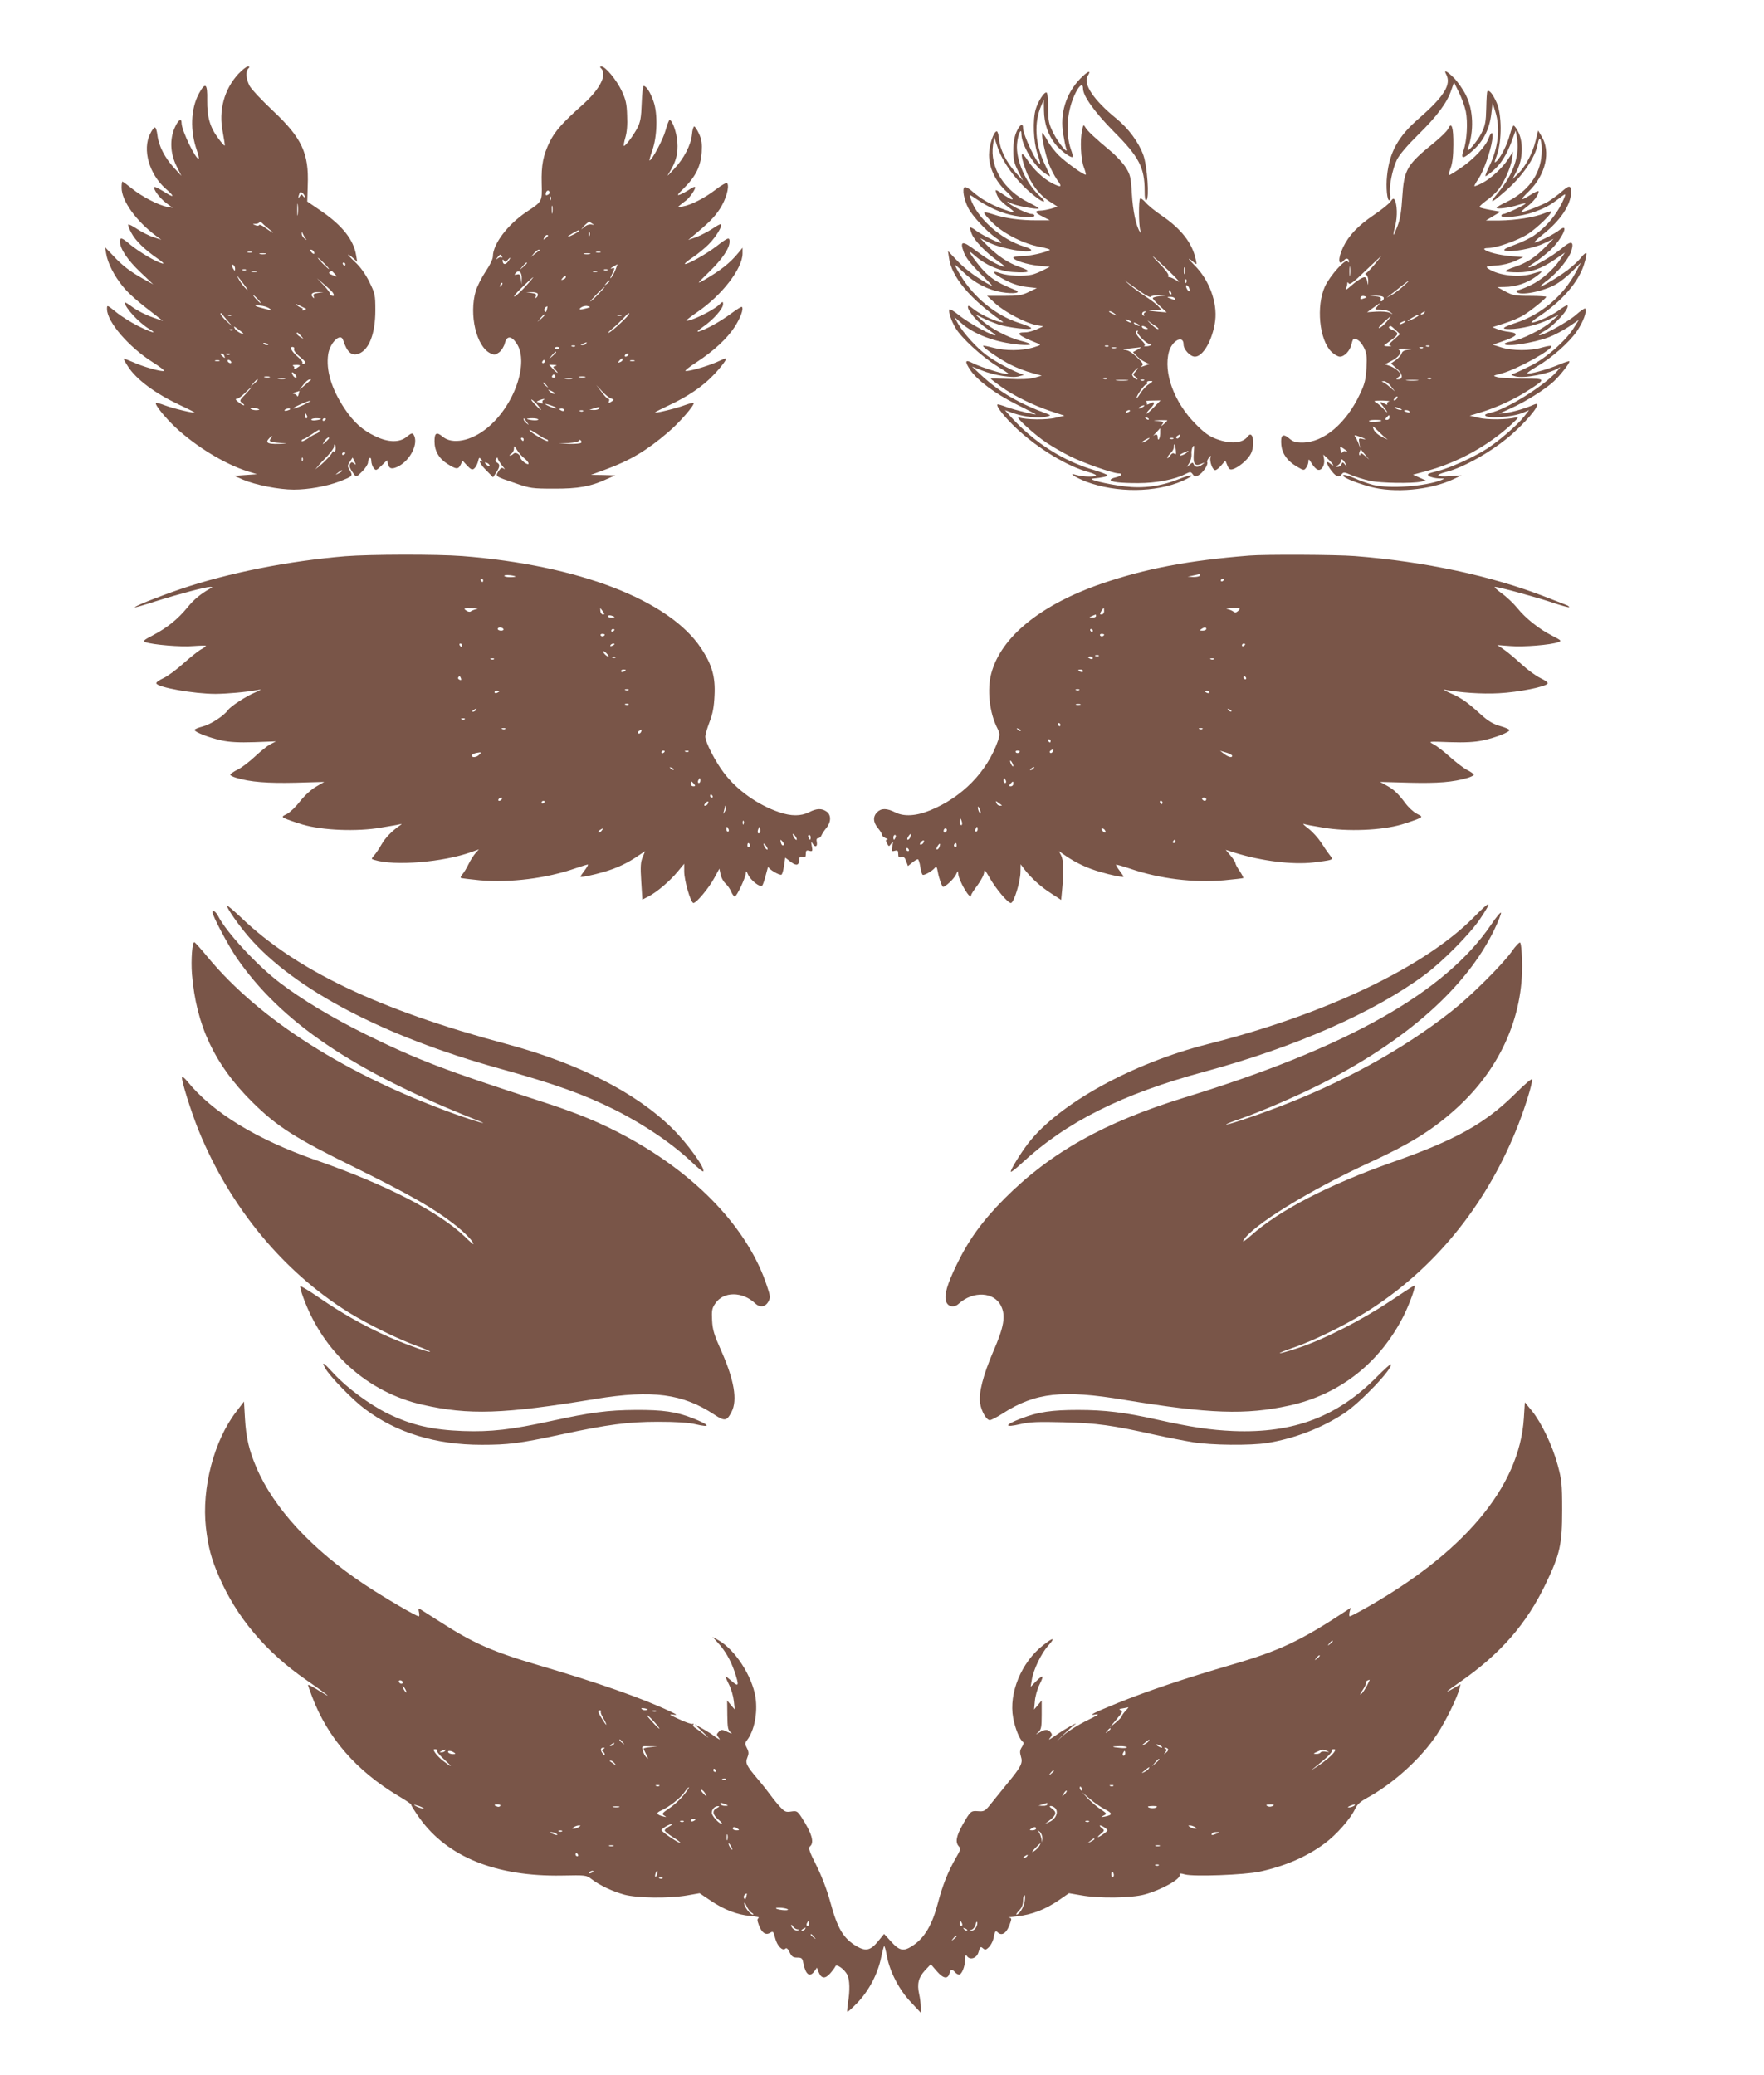
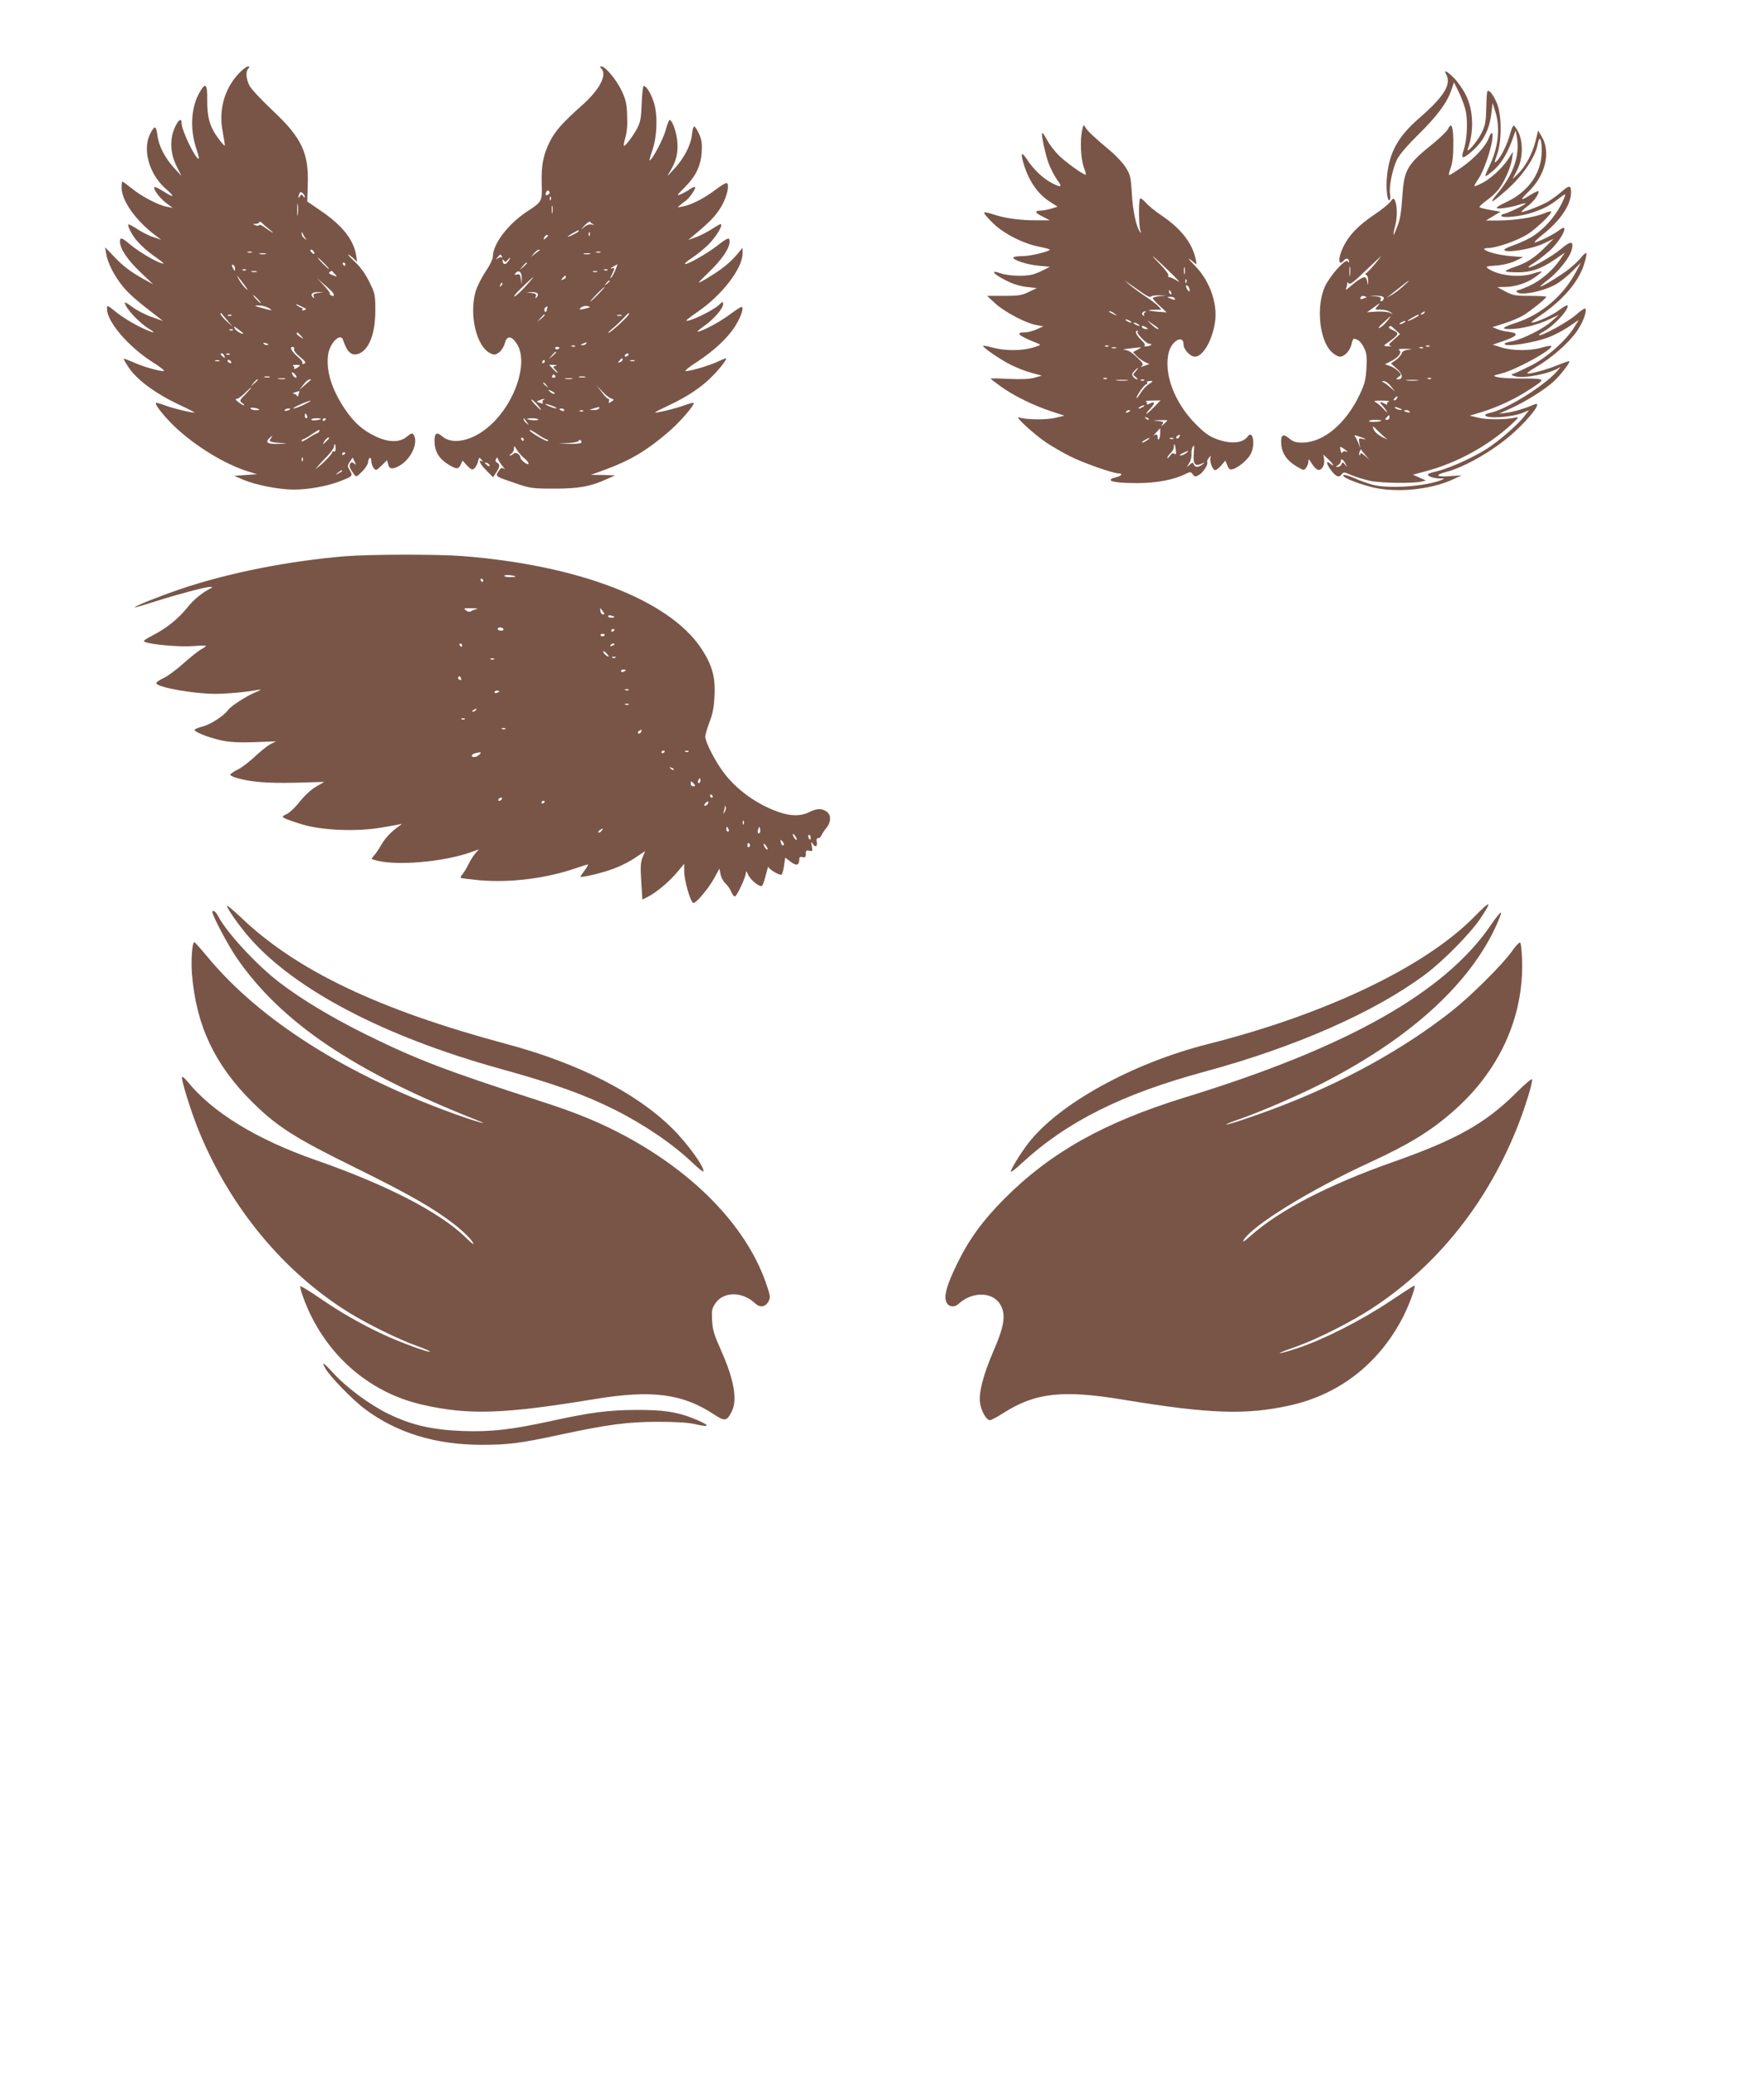
<svg xmlns="http://www.w3.org/2000/svg" version="1.0" width="1088pt" height="1280pt" viewBox="0 0 1088 1280" preserveAspectRatio="xMidYMid meet">
  <g transform="translate(0,1280) scale(0.1,-0.1)" fill="#795548" stroke="none">
    <path d="M1470 12344 c-88 -96 -123 -227 -96 -359 8 -44 14 -81 12 -83 -3 -2 -20 18 -40 45 -52 70 -69 132 -68 235 2 104 -11 114 -51 41 -51 -95 -56 -229 -12 -353 8 -24 13 -45 11 -48 -15 -14 -106 173 -106 218 0 35 -20 22 -42 -27 -32 -72 -28 -158 10 -236 l31 -62 -45 49 c-57 62 -95 136 -103 201 -3 27 -10 50 -16 49 -5 0 -19 -18 -29 -40 -49 -97 -6 -249 97 -339 60 -52 52 -59 -17 -14 -27 16 -50 28 -53 25 -11 -10 30 -66 69 -96 l43 -32 -33 6 c-53 9 -158 64 -217 112 -30 24 -57 44 -60 44 -3 0 -5 -17 -5 -38 0 -81 90 -206 215 -299 l30 -22 -48 16 c-27 8 -71 31 -99 49 -28 19 -53 32 -57 29 -3 -3 5 -26 19 -51 25 -48 82 -104 165 -161 33 -23 41 -32 25 -28 -41 11 -141 71 -194 114 -55 47 -66 50 -66 20 0 -43 47 -113 125 -187 l80 -76 -60 33 c-81 45 -131 83 -188 145 l-49 51 7 -40 c9 -57 49 -136 102 -201 39 -48 91 -93 219 -191 l29 -23 -67 24 c-36 12 -89 39 -117 59 -28 21 -51 35 -51 31 0 -31 87 -125 150 -163 59 -35 14 -23 -70 19 -43 22 -104 60 -134 85 -56 45 -56 45 -56 19 0 -79 133 -234 283 -329 43 -27 74 -51 68 -53 -17 -6 -132 27 -190 54 -30 13 -56 23 -58 21 -1 -2 11 -24 28 -50 52 -79 165 -163 315 -234 52 -24 94 -46 94 -47 0 -7 -131 24 -181 43 -29 11 -55 18 -57 16 -10 -9 53 -87 119 -150 127 -119 307 -229 449 -273 l55 -17 -70 -5 -70 -5 55 -24 c75 -32 220 -61 312 -61 89 0 200 20 278 49 86 33 88 35 68 69 -16 26 -16 30 0 54 l17 26 12 -25 c10 -21 10 -23 -3 -12 -13 10 -17 10 -24 -1 -9 -14 -3 -29 23 -65 14 -19 16 -18 51 17 20 20 36 45 36 56 0 12 5 24 10 27 6 3 10 -4 10 -17 0 -14 6 -33 14 -44 14 -18 16 -18 49 14 l34 33 7 -25 c7 -29 25 -32 64 -12 76 40 125 144 93 195 -8 12 -15 9 -41 -12 -45 -38 -114 -37 -195 2 -80 38 -134 87 -190 171 -81 122 -115 236 -101 334 11 73 77 136 92 89 25 -77 53 -101 98 -84 63 25 101 124 101 267 0 95 -2 104 -37 175 -24 49 -55 92 -87 122 -28 26 -47 47 -44 47 4 0 18 -10 31 -22 l25 -23 -6 38 c-15 97 -85 186 -217 276 l-85 58 3 99 c8 199 -36 293 -215 461 -68 64 -133 133 -144 154 -22 43 -25 89 -7 107 9 9 9 12 -4 12 -8 0 -34 -21 -58 -46z m410 -758 c0 -6 -5 -4 -10 4 -9 13 -11 13 -20 0 -11 -17 -13 -10 -4 14 5 13 9 14 20 5 8 -6 14 -17 14 -23z m-43 -108 c-2 -18 -4 -6 -4 27 0 33 2 48 4 33 2 -15 2 -42 0 -60z m-172 -96 c17 -13 23 -20 15 -16 -8 4 -29 18 -47 31 -17 13 -33 20 -35 15 -1 -5 -12 -6 -23 -1 -19 7 -19 8 3 8 12 1 22 6 22 11 0 6 8 2 18 -7 9 -10 31 -28 47 -41z m219 -52 c10 -13 9 -13 -6 -1 -10 7 -18 21 -17 30 0 13 1 14 6 1 3 -8 11 -22 17 -30z m51 -81 c11 -17 -1 -21 -15 -4 -8 9 -8 15 -2 15 6 0 14 -5 17 -11z m-382 -6 c-7 -2 -19 -2 -25 0 -7 3 -2 5 12 5 14 0 19 -2 13 -5z m85 -10 c-10 -2 -26 -2 -35 0 -10 3 -2 5 17 5 19 0 27 -2 18 -5z m362 -58 c19 -19 32 -35 29 -35 -3 0 -20 16 -39 35 -19 19 -32 35 -29 35 3 0 20 -16 39 -35z m130 -5 c0 -5 -2 -10 -4 -10 -3 0 -8 5 -11 10 -3 6 -1 10 4 10 6 0 11 -4 11 -10z m-680 -28 c0 -15 -2 -15 -10 -2 -13 20 -13 33 0 25 6 -3 10 -14 10 -23z m67 -8 c-3 -3 -12 -4 -19 -1 -8 3 -5 6 6 6 11 1 17 -2 13 -5z m66 -11 c-7 -2 -21 -2 -30 0 -10 3 -4 5 12 5 17 0 24 -2 18 -5z m482 -13 c17 -19 17 -19 -14 -7 -20 7 -26 14 -18 19 7 4 12 8 13 8 0 0 9 -9 19 -20z m-560 -65 c22 -29 28 -41 14 -28 -13 12 -33 37 -43 55 -24 42 -18 36 29 -27z m547 -49 c12 -18 9 -26 -7 -19 -9 3 -13 8 -10 11 3 3 -14 26 -37 51 l-43 45 45 -39 c25 -21 48 -43 52 -49z m-90 -3 c-27 -4 -32 -8 -27 -21 5 -13 3 -14 -6 -5 -18 18 -1 33 34 31 l32 -1 -33 -4z m-372 -38 c13 -14 21 -25 18 -25 -2 0 -15 11 -28 25 -13 14 -21 25 -18 25 2 0 15 -11 28 -25z m298 -60 c2 -1 -4 -5 -13 -9 -9 -3 -13 -2 -10 4 3 6 2 10 -2 10 -5 0 -18 7 -29 15 -15 13 -13 13 16 -1 19 -9 36 -18 38 -19z m-226 2 c21 -14 18 -14 -31 -1 -66 17 -72 22 -26 19 19 -1 45 -9 57 -18z m-257 -77 l30 -35 -38 34 c-20 19 -37 39 -37 45 0 6 3 6 8 1 4 -6 21 -26 37 -45z m22 34 c-3 -3 -12 -4 -19 -1 -8 3 -5 6 6 6 11 1 17 -2 13 -5z m73 -110 c0 -11 -43 13 -51 28 -10 18 -8 18 20 -3 17 -12 31 -24 31 -25z m-63 20 c-3 -3 -12 -4 -19 -1 -8 3 -5 6 6 6 11 1 17 -2 13 -5z m419 -35 c19 -22 19 -22 -3 -8 -13 8 -23 17 -23 21 0 12 6 9 26 -13z m-205 -57 c-7 -2 -18 1 -23 6 -8 8 -4 9 13 5 13 -4 18 -8 10 -11z m163 -26 c-3 -8 12 -28 37 -48 34 -28 38 -36 25 -41 -10 -4 -15 -3 -11 3 4 6 -8 22 -25 36 -40 34 -57 64 -36 64 9 0 13 -6 10 -14z m-430 -42 c5 -14 4 -15 -9 -4 -17 14 -19 20 -6 20 5 0 12 -7 15 -16z m33 10 c-3 -3 -12 -4 -19 -1 -8 3 -5 6 6 6 11 1 17 -2 13 -5z m-64 -41 c-7 -2 -19 -2 -25 0 -7 3 -2 5 12 5 14 0 19 -2 13 -5z m72 -3 c3 -5 2 -10 -4 -10 -5 0 -13 5 -16 10 -3 6 -2 10 4 10 5 0 13 -4 16 -10z m425 -25 c0 -2 -10 -9 -21 -16 -13 -6 -19 -7 -15 -1 3 6 0 13 -6 15 -7 3 -1 6 15 6 15 1 27 -1 27 -4z m-23 -74 c-5 -2 -13 3 -18 10 -15 24 -10 30 9 12 10 -10 14 -20 9 -22z m-164 2 c-7 -2 -21 -2 -30 0 -10 3 -4 5 12 5 17 0 24 -2 18 -5z m95 -10 c-10 -2 -28 -2 -40 0 -13 2 -5 4 17 4 22 1 32 -1 23 -4z m-168 -6 c0 -2 -10 -12 -22 -23 l-23 -19 19 23 c18 21 26 27 26 19z m329 1 c-2 -2 -20 -16 -38 -33 l-35 -30 25 32 c13 18 30 32 38 32 8 1 12 0 10 -1z m-404 -89 c-39 -39 -39 -41 -21 -55 11 -8 16 -14 10 -14 -5 0 -20 9 -34 20 -18 14 -20 20 -9 20 8 0 30 16 49 35 19 19 36 35 39 35 3 0 -13 -18 -34 -41z m327 -1 c-3 -12 -7 -17 -10 -10 -2 6 -11 12 -20 13 -10 1 -7 4 8 9 14 4 26 8 27 9 0 1 -1 -9 -5 -21z m33 -64 c-27 -13 -57 -24 -65 -24 -16 1 88 48 105 48 6 0 -12 -10 -40 -24z m-276 -30 c2 -2 -7 -4 -22 -4 -14 0 -29 5 -32 10 -6 10 42 4 54 -6z m191 2 c0 -2 -9 -6 -20 -9 -11 -3 -18 -1 -14 4 5 9 34 13 34 5z m104 -41 c3 -8 1 -15 -4 -15 -6 0 -10 7 -10 15 0 8 2 15 4 15 2 0 6 -7 10 -15z m86 -19 c0 -2 -13 -6 -30 -8 -16 -3 -30 -1 -30 4 0 4 14 8 30 8 17 0 30 -2 30 -4z m30 0 c0 -3 -4 -8 -10 -11 -5 -3 -10 -1 -10 4 0 6 5 11 10 11 6 0 10 -2 10 -4z m-40 -75 c0 -5 -8 -11 -17 -15 -10 -3 -35 -17 -55 -31 -21 -14 -38 -21 -38 -15 0 5 4 10 8 10 5 0 29 13 53 30 50 33 49 33 49 21z m-300 -46 c-15 -18 -5 -23 65 -28 43 -3 41 -4 -17 -5 -69 -2 -84 8 -56 36 17 17 23 15 8 -3z m360 2 c0 -2 -10 -12 -21 -23 -22 -19 -22 -19 -8 4 12 19 29 30 29 19z m40 -63 c0 -14 -4 -23 -10 -19 -5 3 -10 2 -10 -3 0 -10 -45 -59 -80 -87 l-25 -20 19 23 c11 12 36 40 58 62 21 23 38 47 38 55 0 8 2 15 5 15 3 0 5 -12 5 -26z m60 -28 c0 -3 -4 -8 -10 -11 -5 -3 -10 -1 -10 4 0 6 5 11 10 11 6 0 10 -2 10 -4z m-263 -48 c-3 -8 -6 -5 -6 6 -1 11 2 17 5 13 3 -3 4 -12 1 -19z m243 -63 c0 -2 -10 -9 -22 -15 -22 -11 -22 -10 -4 4 21 17 26 19 26 11z" />
    <path d="M3708 12378 c38 -38 -7 -127 -111 -221 -128 -114 -173 -165 -206 -231 -41 -84 -53 -144 -50 -258 3 -112 4 -111 -92 -174 -116 -77 -209 -199 -209 -276 0 -16 -19 -55 -45 -93 -24 -36 -52 -91 -61 -121 -42 -146 4 -341 90 -383 25 -12 31 -11 55 6 14 11 30 36 35 57 12 46 40 46 72 -2 80 -118 -15 -389 -184 -524 -97 -79 -213 -101 -271 -52 -38 32 -51 25 -51 -28 0 -59 27 -106 79 -139 55 -35 68 -36 83 -4 l11 24 28 -31 c24 -25 32 -28 44 -18 8 7 19 26 23 42 7 29 8 29 22 12 9 -11 10 -15 3 -10 -28 16 -11 -19 28 -57 l40 -41 20 30 c23 35 24 50 4 61 -10 6 -11 13 -5 23 6 9 10 10 10 3 0 -6 12 -26 27 -45 15 -18 21 -27 12 -20 -14 10 -19 8 -34 -14 -21 -33 -22 -32 105 -75 89 -31 104 -33 235 -33 150 -1 229 13 330 60 l50 22 -75 2 -75 1 90 33 c150 55 253 116 385 229 71 60 168 172 158 182 -2 2 -26 -4 -54 -14 -52 -20 -184 -52 -184 -45 0 2 39 22 86 44 114 53 208 116 275 187 49 51 87 103 76 103 -3 0 -29 -11 -60 -25 -60 -26 -173 -58 -189 -53 -5 2 26 27 70 55 105 69 187 145 233 216 36 56 57 112 45 124 -3 3 -33 -16 -68 -42 -63 -47 -151 -96 -198 -110 -16 -4 -6 6 26 29 62 42 124 112 124 140 0 18 -2 18 -27 -6 -39 -36 -187 -107 -200 -95 -1 2 30 26 69 53 151 103 278 268 278 361 l0 35 -27 -33 c-52 -63 -109 -107 -208 -165 -50 -28 -50 -28 31 51 80 78 124 144 124 185 0 29 -10 26 -81 -29 -63 -49 -186 -117 -195 -109 -2 3 19 21 48 40 29 19 74 56 100 82 45 46 85 112 75 123 -3 3 -27 -10 -53 -28 -26 -17 -70 -40 -98 -51 l-51 -18 25 21 c105 87 137 120 171 172 36 56 59 133 45 156 -4 7 -32 -8 -71 -38 -69 -53 -151 -95 -205 -105 -34 -7 -34 -6 -15 9 11 9 27 22 36 28 24 18 63 76 56 83 -3 3 -19 -3 -35 -15 -16 -11 -42 -25 -57 -31 -23 -9 -18 -1 27 43 69 69 100 132 106 218 3 52 0 77 -16 113 -12 25 -25 46 -30 46 -5 0 -12 -22 -14 -49 -6 -65 -49 -148 -110 -213 -47 -51 -48 -52 -24 -13 36 60 49 110 44 178 -4 58 -31 137 -48 137 -4 0 -15 -29 -25 -65 -15 -55 -84 -185 -99 -185 -2 0 5 26 16 58 32 87 36 230 9 306 -19 56 -45 96 -61 96 -4 0 -10 -48 -12 -107 -3 -88 -8 -116 -27 -153 -25 -47 -72 -110 -82 -110 -4 0 0 23 8 51 10 33 14 80 11 137 -2 72 -8 98 -34 153 -32 67 -100 149 -124 149 -11 0 -11 -3 -2 -12z m-318 -768 c0 -4 -6 -10 -14 -13 -10 -4 -12 0 -9 14 5 18 23 18 23 -1z m7 -42 c-3 -8 -6 -5 -6 6 -1 11 2 17 5 13 3 -3 4 -12 1 -19z m10 -80 c-2 -13 -4 -5 -4 17 -1 22 1 32 4 23 2 -10 2 -28 0 -40z m253 -72 c8 -3 4 -4 -10 -1 -16 3 -33 -3 -50 -18 -19 -17 -18 -14 4 11 17 17 32 28 35 24 3 -5 13 -12 21 -16z m-90 -41 c0 -6 -56 -35 -67 -35 -4 1 8 9 27 20 39 22 40 22 40 15z m67 -27 c-3 -8 -6 -5 -6 6 -1 11 2 17 5 13 3 -3 4 -12 1 -19z m-257 -2 c0 -2 -7 -9 -15 -16 -13 -11 -14 -10 -9 4 5 14 24 23 24 12z m-51 -89 c-2 -1 -15 -11 -29 -22 l-25 -20 19 23 c11 12 24 22 29 22 6 0 8 -1 6 -3z m374 -14 c-7 -2 -19 -2 -25 0 -7 3 -2 5 12 5 14 0 19 -2 13 -5z m-65 -10 c-10 -2 -26 -2 -35 0 -10 3 -2 5 17 5 19 0 27 -2 18 -5z m-542 -15 c4 -7 4 -10 -1 -6 -4 4 -15 2 -24 -5 -14 -11 -14 -10 -2 6 16 20 18 21 27 5z m37 -32 c-17 -23 -33 -18 -33 9 0 6 4 4 9 -3 6 -10 10 -10 21 3 20 24 23 17 3 -9z m117 -9 c0 -2 -10 -12 -22 -23 l-23 -19 19 23 c18 21 26 27 26 19z m545 -44 c-9 -21 -21 -42 -27 -48 -6 -5 -3 4 6 22 20 40 20 44 -1 37 -10 -3 -7 2 7 10 14 8 26 15 28 16 1 0 -5 -17 -13 -37z m-48 1 c-3 -3 -12 -4 -19 -1 -8 3 -5 6 6 6 11 1 17 -2 13 -5z m-529 -53 l-1 -36 -4 33 c-4 28 -8 33 -24 29 -16 -4 -18 -3 -9 8 20 24 40 6 38 -34z m465 42 c-7 -2 -19 -2 -25 0 -7 3 -2 5 12 5 14 0 19 -2 13 -5z m-193 -32 c0 -5 -7 -12 -16 -15 -14 -5 -15 -4 -4 9 14 17 20 19 20 6z m-246 -55 c-48 -53 -94 -88 -63 -49 16 20 102 102 108 103 2 0 -18 -24 -45 -54z m516 30 c0 -2 -8 -10 -17 -17 -16 -13 -17 -12 -4 4 13 16 21 21 21 13z m-669 -29 c-10 -9 -11 -8 -5 6 3 10 9 15 12 12 3 -3 0 -11 -7 -18z m599 -52 c-24 -25 -46 -45 -49 -45 -3 0 15 20 39 45 24 25 46 45 49 45 3 0 -15 -20 -39 -45z m-374 4 c3 -6 1 -16 -5 -22 -9 -9 -11 -8 -6 5 5 13 0 17 -27 21 l-33 4 32 1 c17 1 35 -3 39 -9z m304 -90 c-43 -12 -56 -10 -35 5 10 7 28 11 39 8 20 -6 20 -6 -4 -13z m-247 -10 c-4 -15 -8 -17 -14 -8 -6 11 4 28 18 29 0 0 -1 -9 -4 -21z m507 -25 c0 -11 -98 -102 -122 -115 -13 -6 -5 4 17 22 22 18 54 48 70 66 32 34 35 36 35 27z m-520 -7 c0 -2 -10 -12 -22 -23 l-23 -19 19 23 c18 21 26 27 26 19z m473 -4 c-7 -2 -19 -2 -25 0 -7 3 -2 5 12 5 14 0 19 -2 13 -5z m-218 -173 c-3 -5 -14 -10 -23 -9 -14 0 -13 2 3 9 27 11 27 11 20 0z m-68 -16 c-3 -3 -12 -4 -19 -1 -8 3 -5 6 6 6 11 1 17 -2 13 -5z m-97 -8 c0 -11 -19 -15 -25 -6 -3 5 1 10 9 10 9 0 16 -2 16 -4z m-20 -29 c0 -2 -10 -12 -22 -23 l-23 -19 19 23 c18 21 26 27 26 19z m445 -17 c-3 -5 -11 -10 -16 -10 -6 0 -7 5 -4 10 3 6 11 10 16 10 6 0 7 -4 4 -10z m-35 -29 c0 -5 -7 -12 -16 -15 -14 -5 -15 -4 -4 9 14 17 20 19 20 6z m-480 -11 c0 -5 -5 -10 -11 -10 -5 0 -7 5 -4 10 3 6 8 10 11 10 2 0 4 -4 4 -10z m553 3 c-7 -2 -19 -2 -25 0 -7 3 -2 5 12 5 14 0 19 -2 13 -5z m-486 -30 c-18 -5 -18 -6 -1 -24 26 -28 11 -23 -16 6 l-23 25 29 -1 c18 -1 22 -3 11 -6z m-2 -63 c3 -5 -1 -10 -10 -10 -9 0 -13 5 -10 10 3 6 8 10 10 10 2 0 7 -4 10 -10z m183 -7 c-10 -2 -26 -2 -35 0 -10 3 -2 5 17 5 19 0 27 -2 18 -5z m-80 -10 c-10 -2 -28 -2 -40 0 -13 2 -5 4 17 4 22 1 32 -1 23 -4z m-157 -40 c13 -16 12 -17 -3 -4 -17 13 -22 21 -14 21 2 0 10 -8 17 -17z m396 -80 c22 -8 22 -9 3 -21 -16 -10 -18 -9 -14 3 4 8 2 15 -4 15 -6 0 -25 19 -42 43 l-32 42 34 -37 c18 -20 43 -41 55 -45z m-348 28 c-6 -2 -18 4 -27 13 -15 15 -15 15 10 4 15 -7 23 -15 17 -17z m-101 -72 c32 -39 23 -37 -19 7 -18 19 -27 32 -19 29 8 -4 25 -20 38 -36z m34 34 c-6 -2 -9 -10 -5 -16 4 -7 0 -8 -11 -4 -10 4 -21 7 -24 8 -10 1 31 18 43 18 6 -1 4 -3 -3 -6z m58 -38 c19 -7 28 -14 20 -14 -8 0 -28 6 -45 14 -39 17 -21 18 25 0z m285 -15 c-3 -5 -18 -10 -33 -9 l-27 1 25 8 c35 11 42 11 35 0z m-215 -10 c0 -5 -7 -7 -15 -4 -8 4 -15 8 -15 10 0 2 7 4 15 4 8 0 15 -4 15 -10z m117 -6 c-3 -3 -12 -4 -19 -1 -8 3 -5 6 6 6 11 1 17 -2 13 -5z m-347 -69 c14 -19 14 -19 -2 -6 -10 7 -18 18 -18 24 0 6 1 8 3 6 1 -2 9 -13 17 -24z m70 17 c0 -4 -16 -6 -35 -4 -19 2 -35 6 -35 8 0 2 16 4 35 4 19 0 35 -4 35 -8z m51 -122 c5 0 9 -4 9 -10 0 -11 -108 51 -114 66 -2 7 18 -4 46 -22 27 -19 54 -34 59 -34z m-141 0 c0 -5 -2 -10 -4 -10 -3 0 -8 5 -11 10 -3 6 -1 10 4 10 6 0 11 -4 11 -10z m355 -21 c-4 -5 -36 -8 -73 -7 l-67 2 63 3 c34 2 62 9 62 14 0 6 5 7 10 4 6 -4 8 -11 5 -16z m-351 -96 c34 -27 35 -50 1 -26 -13 10 -25 23 -25 29 0 21 -30 38 -42 26 -7 -7 -17 -12 -22 -12 -6 0 -3 5 7 11 9 5 17 20 17 32 0 20 2 19 19 -9 10 -17 31 -40 45 -51z m-214 -45 c0 -6 -6 -5 -15 2 -8 7 -15 14 -15 16 0 2 7 1 15 -2 8 -4 15 -11 15 -16z" />
-     <path d="M6662 12314 c-88 -92 -126 -216 -104 -342 6 -38 14 -77 18 -88 17 -45 -48 33 -79 95 -29 59 -32 74 -32 156 0 50 -4 92 -10 94 -14 6 -52 -53 -67 -103 -19 -65 -14 -201 10 -271 11 -33 19 -61 17 -64 -14 -14 -105 176 -105 219 0 34 -20 22 -40 -22 -13 -30 -20 -66 -20 -114 0 -60 5 -81 30 -130 l30 -59 -45 50 c-57 63 -97 142 -103 206 -2 27 -9 49 -14 49 -19 0 -48 -86 -48 -145 0 -80 39 -163 108 -227 54 -50 49 -64 -9 -25 -62 42 -62 42 -54 16 9 -31 31 -55 79 -90 48 -35 36 -36 -48 -5 -71 27 -127 60 -180 106 -19 18 -41 28 -47 25 -15 -10 -4 -76 23 -128 24 -48 113 -144 169 -183 22 -15 37 -29 35 -32 -7 -7 -116 46 -154 74 -18 14 -36 24 -38 21 -3 -3 2 -21 10 -41 18 -43 92 -119 166 -170 33 -23 45 -35 30 -31 -44 13 -96 43 -171 99 -84 64 -101 61 -74 -11 13 -34 43 -72 104 -133 85 -84 85 -84 36 -56 -79 46 -138 91 -190 147 l-48 51 6 -41 c15 -118 129 -254 323 -389 17 -11 16 -12 -11 -7 -42 9 -130 52 -165 82 -21 17 -30 21 -30 10 0 -26 57 -92 113 -131 32 -22 57 -41 57 -42 0 -17 -165 72 -224 121 -30 24 -57 41 -60 36 -8 -12 10 -68 38 -115 35 -59 158 -173 249 -230 42 -26 77 -49 77 -51 0 -13 -161 35 -222 66 -46 24 -50 11 -13 -44 43 -63 153 -145 280 -209 66 -33 121 -61 123 -63 8 -8 -132 27 -179 44 -29 11 -55 19 -57 16 -10 -10 45 -80 119 -149 130 -122 313 -233 443 -268 25 -7 46 -16 46 -20 0 -11 -78 -10 -120 2 -32 9 -33 8 -16 -5 11 -8 45 -24 75 -36 188 -70 429 -68 595 5 87 39 66 47 -25 10 -111 -44 -218 -58 -334 -44 -110 14 -231 43 -195 48 60 6 90 13 90 20 0 5 -35 18 -77 31 -193 56 -368 167 -512 323 l-43 48 53 -19 c68 -23 154 -32 199 -22 30 7 32 9 15 16 -178 65 -298 135 -410 238 l-60 56 61 -24 c74 -30 189 -48 229 -36 l30 8 -30 12 c-60 24 -151 74 -197 108 -60 43 -146 138 -178 195 l-24 43 42 -37 c79 -71 214 -121 361 -134 84 -7 87 4 6 24 -73 18 -183 75 -235 122 l-45 41 45 -22 c24 -12 68 -30 97 -40 60 -20 203 -37 203 -23 0 5 -33 19 -74 32 -141 45 -278 155 -360 291 -20 32 -36 62 -36 66 0 4 23 -16 51 -43 67 -66 149 -109 236 -124 76 -13 129 -4 83 14 -121 48 -169 82 -235 168 -54 70 -57 83 -10 41 64 -56 152 -94 232 -99 106 -7 122 4 43 31 -71 24 -141 71 -205 137 l-40 41 50 -25 c77 -40 265 -73 265 -48 0 5 -19 14 -42 21 -144 43 -296 179 -333 300 -7 23 -7 23 36 -6 69 -48 143 -82 211 -98 73 -17 148 -20 148 -5 0 6 -8 10 -17 10 -22 0 -111 42 -138 64 -19 16 -18 16 11 2 32 -16 163 -40 171 -32 2 2 -25 19 -61 36 -154 76 -242 218 -221 357 l7 48 22 -66 c37 -108 141 -239 254 -318 36 -25 44 -15 10 15 -89 79 -154 226 -145 327 5 57 27 106 27 60 0 -64 74 -191 137 -236 20 -15 38 -25 39 -24 2 1 -13 33 -31 72 -61 125 -69 258 -22 365 l15 35 1 -67 c1 -79 25 -150 70 -207 31 -39 97 -88 107 -79 2 3 -2 23 -10 44 -37 105 -25 246 29 353 24 48 45 60 45 24 0 -45 71 -144 188 -263 158 -158 192 -224 192 -368 0 -44 3 -61 11 -56 19 11 5 209 -19 277 -29 80 -92 165 -167 226 -139 113 -207 214 -176 263 25 40 0 30 -47 -18z" />
    <path d="M8920 12341 c33 -62 -13 -136 -168 -271 -128 -111 -182 -208 -197 -354 -8 -72 1 -160 15 -151 5 3 7 19 4 35 -9 43 14 158 42 215 16 32 64 88 132 155 115 113 177 196 203 273 l17 49 30 -61 c17 -34 36 -87 43 -119 13 -66 7 -179 -14 -239 -20 -57 -4 -57 61 2 62 56 99 130 110 222 l8 68 17 -54 c32 -102 18 -223 -38 -338 -15 -30 -25 -56 -23 -59 3 -2 23 12 46 32 49 41 86 101 118 188 l22 61 7 -38 c21 -112 -18 -229 -116 -347 -58 -70 -45 -68 40 6 110 94 191 212 206 298 12 65 28 15 23 -68 -8 -125 -87 -231 -218 -293 -33 -15 -59 -31 -59 -35 -1 -10 84 1 134 18 21 7 41 11 44 9 5 -6 -120 -65 -136 -65 -7 0 -13 -5 -13 -11 0 -17 123 -4 192 20 71 24 105 42 161 85 43 33 46 34 37 11 -35 -91 -105 -180 -188 -237 -24 -17 -78 -43 -120 -58 -58 -21 -72 -30 -59 -36 33 -13 178 14 240 45 l59 28 -49 -49 c-66 -67 -114 -98 -189 -124 -35 -11 -61 -24 -57 -28 3 -3 37 -6 75 -6 82 0 144 22 229 80 l61 42 -30 -44 c-45 -65 -115 -126 -185 -159 -34 -16 -68 -29 -75 -29 -7 0 -10 -4 -7 -10 17 -27 165 2 243 47 26 15 71 51 100 80 l53 53 -31 -58 c-78 -147 -214 -262 -369 -313 -85 -28 -97 -39 -40 -39 68 0 173 26 242 59 l62 29 -45 -40 c-51 -47 -186 -114 -248 -124 -23 -4 -42 -10 -42 -15 0 -22 178 5 273 41 32 12 87 41 122 64 l63 43 -30 -48 c-49 -80 -174 -190 -269 -236 -46 -23 -93 -45 -104 -48 -18 -7 -17 -8 10 -16 55 -16 221 17 275 55 8 5 -1 -7 -20 -28 -83 -91 -313 -233 -407 -252 -18 -4 -33 -10 -33 -14 0 -25 166 -15 236 15 l35 15 -32 -41 c-40 -51 -155 -150 -228 -197 -83 -53 -228 -119 -305 -138 -62 -15 -67 -19 -51 -31 11 -7 37 -13 59 -14 38 0 39 -1 16 -10 -98 -39 -319 -55 -420 -30 -30 8 -83 26 -117 42 -35 15 -65 23 -68 18 -8 -12 68 -44 165 -71 149 -41 371 -21 514 46 l51 24 -72 -5 c-85 -7 -97 7 -23 26 113 29 294 133 410 237 111 99 188 203 133 179 -54 -24 -130 -46 -171 -51 l-47 -6 75 34 c91 41 211 117 264 166 40 38 96 109 96 123 0 4 -31 -6 -69 -22 -72 -30 -191 -62 -191 -51 0 4 27 22 59 41 90 52 200 149 247 218 40 58 64 126 51 140 -3 3 -30 -15 -59 -41 -51 -44 -214 -133 -225 -123 -3 3 10 13 27 22 64 33 165 144 147 162 -3 2 -26 -11 -51 -30 -42 -32 -140 -77 -169 -77 -6 0 13 17 43 37 145 96 246 213 280 322 11 35 18 67 14 70 -3 3 -18 -9 -32 -27 -14 -19 -51 -53 -82 -77 -54 -41 -170 -111 -170 -102 0 2 21 21 48 41 63 50 130 132 144 179 18 61 -1 65 -62 13 -52 -44 -176 -116 -201 -116 -7 0 8 14 35 30 26 17 70 52 98 77 73 69 122 175 56 124 -29 -23 -110 -65 -148 -76 -15 -5 2 14 45 48 109 86 175 184 175 262 0 44 -12 44 -60 1 -21 -18 -58 -45 -82 -60 -44 -25 -158 -69 -164 -63 -2 2 14 17 35 33 38 28 71 71 71 93 0 6 -21 -3 -47 -19 -67 -43 -72 -37 -15 18 106 103 139 247 79 343 l-20 34 -16 -65 c-20 -79 -62 -157 -108 -202 l-34 -33 28 55 c36 69 39 172 8 235 -11 22 -24 40 -29 40 -5 0 -15 -24 -23 -54 -15 -59 -56 -142 -83 -166 -15 -13 -14 -8 4 42 30 87 29 249 -3 320 -23 52 -46 81 -57 70 -3 -3 -6 -49 -7 -103 -2 -85 -6 -107 -29 -154 -27 -55 -99 -137 -84 -96 38 108 34 235 -12 328 -17 35 -50 82 -73 106 -45 45 -67 55 -49 23z" />
    <path d="M6674 11995 c-13 -59 -8 -174 10 -224 9 -24 15 -46 13 -48 -8 -7 -124 76 -167 119 -25 25 -57 66 -70 92 -14 25 -28 46 -31 46 -10 0 17 -129 40 -191 12 -31 35 -75 51 -98 34 -46 27 -50 -31 -21 -55 29 -113 83 -152 143 -41 63 -46 42 -14 -52 31 -89 84 -161 149 -203 l51 -33 -39 -12 c-22 -6 -51 -12 -66 -12 -40 -1 -35 -14 15 -38 l42 -22 -80 0 c-99 -1 -199 13 -270 37 -33 11 -55 15 -55 9 0 -6 25 -35 56 -65 67 -65 190 -127 289 -145 38 -7 65 -16 60 -19 -27 -16 -125 -38 -172 -38 -29 0 -53 -4 -53 -9 0 -16 84 -43 155 -50 l70 -7 -40 -20 c-22 -12 -53 -24 -69 -28 -50 -12 -149 -8 -194 8 -67 24 -48 -3 31 -43 44 -23 87 -36 129 -41 l63 -7 -50 -24 c-43 -21 -64 -24 -153 -24 l-104 0 51 -47 c58 -53 189 -122 253 -133 l43 -8 -40 -18 c-22 -10 -54 -19 -72 -19 -66 0 -42 -21 77 -68 23 -9 22 -10 -29 -26 -68 -20 -169 -21 -245 -1 -33 9 -60 14 -62 12 -8 -7 110 -88 172 -118 36 -18 92 -40 127 -49 l62 -17 -45 -13 c-30 -8 -82 -11 -157 -7 -62 3 -113 4 -113 2 0 -2 28 -24 63 -49 79 -57 199 -116 307 -152 l85 -28 -55 -13 c-54 -14 -183 -12 -225 2 -33 11 96 -107 170 -156 39 -26 104 -63 144 -83 80 -41 266 -106 300 -106 31 0 17 -17 -19 -25 -17 -4 -30 -10 -30 -15 0 -13 58 -20 170 -20 111 0 226 22 291 56 31 15 33 15 46 -2 11 -15 16 -16 36 -5 26 14 61 66 53 80 -3 4 2 17 10 27 13 16 15 16 10 2 -7 -24 13 -78 29 -78 7 0 24 13 38 30 l25 29 12 -30 c10 -24 17 -28 34 -23 33 10 86 53 107 88 33 53 19 160 -15 114 -32 -43 -105 -49 -193 -16 -44 16 -75 38 -128 92 -133 133 -201 318 -165 447 20 70 90 105 90 44 0 -31 41 -75 70 -75 51 0 110 105 125 221 14 114 -37 252 -126 341 -46 46 -49 56 -5 19 18 -15 18 -14 11 19 -21 100 -89 188 -211 271 -39 26 -83 62 -98 80 -15 17 -30 28 -34 24 -10 -9 -9 -164 1 -195 6 -19 6 -21 -2 -10 -23 32 -44 128 -50 236 -6 101 -10 117 -37 160 -16 26 -58 72 -94 102 -96 80 -144 125 -156 147 -11 18 -13 16 -20 -20z m534 -865 c52 -50 77 -79 57 -65 -21 14 -44 25 -52 25 -8 0 -11 5 -7 11 3 6 -18 35 -47 65 -85 86 -53 62 49 -36z m99 -17 c-3 -10 -5 -2 -5 17 0 19 2 27 5 18 2 -10 2 -26 0 -35z m10 -55 c-3 -8 -6 -5 -6 6 -1 11 2 17 5 13 3 -3 4 -12 1 -19z m-269 -66 c26 -18 48 -28 50 -22 2 5 25 9 50 8 l47 -1 -42 -4 c-24 -2 -43 -8 -43 -12 0 -5 19 -26 43 -48 l43 -40 -51 4 c-68 6 -79 11 -26 12 l44 1 -19 21 c-10 12 -48 41 -84 64 -36 24 -78 55 -95 70 l-30 27 33 -24 c19 -13 55 -38 80 -56z m286 32 c10 -25 -1 -29 -14 -5 -6 12 -7 21 -1 21 5 0 12 -7 15 -16z m-110 -30 c3 -8 2 -12 -4 -9 -6 3 -10 10 -10 16 0 14 7 11 14 -7z m21 -34 c7 -12 -2 -12 -30 0 -19 8 -19 9 2 9 12 1 25 -3 28 -9z m-369 -96 c18 -14 18 -14 -6 -3 -31 14 -36 19 -24 19 6 0 19 -7 30 -16z m186 9 c-6 -2 -9 -10 -6 -15 4 -7 2 -8 -5 -4 -13 9 -5 26 12 25 9 0 8 -2 -1 -6z m68 -86 c13 -10 19 -17 12 -17 -7 0 -27 15 -45 33 -18 17 -24 25 -13 16 12 -9 32 -23 46 -32z m-160 33 c8 -5 11 -10 5 -10 -5 0 -17 5 -25 10 -8 5 -10 10 -5 10 6 0 17 -5 25 -10z m50 -20 c8 -5 11 -10 5 -10 -5 0 -17 5 -25 10 -8 5 -10 10 -5 10 6 0 17 -5 25 -10z m50 -20 c13 -8 13 -10 -2 -10 -9 0 -20 5 -23 10 -8 13 5 13 25 0z m-54 -27 c-8 -9 54 -73 71 -73 26 0 12 -15 -15 -16 -15 -1 -21 1 -14 3 9 3 1 17 -23 40 -30 30 -38 53 -18 53 4 0 3 -3 -1 -7z m-179 -89 c-3 -3 -12 -4 -19 -1 -8 3 -5 6 6 6 11 1 17 -2 13 -5z m46 -11 c-7 -2 -19 -2 -25 0 -7 3 -2 5 12 5 14 0 19 -2 13 -5z m134 -9 l-29 -16 22 -23 c12 -13 35 -30 50 -37 l29 -14 -32 -11 c-22 -8 -27 -8 -16 -1 14 10 10 17 -29 55 -32 30 -55 44 -76 45 -17 1 -4 4 29 8 33 4 65 7 70 8 6 1 -3 -6 -18 -14z m-13 -135 c-18 -20 -18 -21 1 -35 10 -8 14 -14 8 -14 -6 0 -16 7 -23 15 -10 13 -10 19 5 35 10 11 20 20 23 20 3 0 -3 -9 -14 -21z m-177 -45 c-3 -3 -12 -4 -19 -1 -8 3 -5 6 6 6 11 1 17 -2 13 -5z m126 -11 c-18 -2 -48 -2 -65 0 -18 2 -4 4 32 4 36 0 50 -2 33 -4z m104 1 c-3 -3 -12 -4 -19 -1 -8 3 -5 6 6 6 11 1 17 -2 13 -5z m29 -24 c-17 -10 -40 -36 -53 -57 -13 -21 -23 -33 -23 -28 0 16 49 85 61 85 6 0 7 5 4 10 -3 6 4 10 17 10 22 0 22 -1 -6 -20z m30 -143 c-22 -23 -43 -41 -45 -39 -3 1 8 16 24 32 32 33 29 48 -5 30 -13 -7 -20 -7 -16 -2 3 6 0 13 -6 15 -7 3 10 6 38 6 l52 1 -42 -43z m-66 3 c-8 -5 -19 -10 -25 -10 -5 0 -3 5 5 10 8 5 20 10 25 10 6 0 3 -5 -5 -10z m-80 -24 c0 -2 -7 -7 -16 -10 -8 -3 -12 -2 -9 4 6 10 25 14 25 6z m115 -54 c-3 -3 -11 0 -18 7 -9 10 -8 11 6 5 10 -3 15 -9 12 -12z m115 -5 c0 -2 -10 -12 -22 -23 -17 -14 -19 -15 -10 -2 12 15 9 17 -25 21 -36 3 -35 4 10 5 26 1 47 0 47 -1z m-44 -82 c-1 -33 -16 -52 -16 -20 0 16 -10 19 -25 8 -6 -5 1 4 15 18 14 15 25 27 26 28 0 1 0 -15 0 -34z m118 -20 c-4 -8 -11 -12 -16 -9 -6 4 -5 10 3 15 19 12 19 11 13 -6z m-198 -20 c-11 -8 -25 -15 -30 -15 -6 1 0 7 14 15 32 19 40 18 16 0z m161 9 c-3 -3 -12 -4 -19 -1 -8 3 -5 6 6 6 11 1 17 -2 13 -5z m15 -69 c3 -26 1 -32 -8 -24 -9 7 -17 3 -28 -13 -9 -12 -16 -18 -16 -12 0 6 9 19 20 29 11 10 20 26 20 37 0 30 8 20 12 -17z m111 -22 c-5 -64 6 -81 44 -65 26 11 27 11 9 -3 -25 -19 -45 -19 -53 0 -5 14 -8 14 -26 -2 -20 -18 -20 -18 -3 9 10 15 16 40 15 55 -3 24 6 53 15 53 2 0 1 -21 -1 -47z m-47 2 c-11 -8 -27 -15 -35 -15 -9 1 -2 7 14 15 39 18 44 18 21 0z" />
    <path d="M8932 12006 c-6 -14 -46 -53 -89 -88 -166 -134 -183 -164 -194 -333 -5 -85 -13 -137 -29 -178 -12 -32 -23 -57 -25 -55 -2 2 3 28 11 58 14 54 12 131 -5 159 -6 9 -12 6 -24 -12 -9 -13 -54 -50 -102 -82 -98 -66 -157 -128 -191 -200 -34 -71 -30 -123 6 -80 13 16 30 11 30 -8 0 -9 -3 -8 -8 1 -13 19 -108 -87 -140 -155 -55 -121 -35 -328 39 -402 17 -17 41 -31 53 -31 29 0 64 38 72 78 4 18 10 32 14 32 24 0 43 -17 62 -53 17 -34 20 -54 16 -126 -4 -72 -10 -98 -40 -161 -85 -182 -224 -299 -355 -300 -41 0 -58 5 -83 27 -39 32 -53 19 -47 -44 6 -53 37 -96 94 -130 44 -26 46 -26 59 -8 8 10 14 28 14 39 0 17 4 15 20 -12 11 -18 27 -36 37 -39 23 -9 45 26 40 63 l-5 30 32 -30 c32 -31 40 -50 11 -26 -25 21 -27 6 -3 -30 33 -48 56 -60 72 -37 13 17 16 16 62 -4 27 -11 78 -27 114 -35 67 -14 262 -17 315 -5 l30 7 -40 18 -40 18 85 23 c192 52 383 158 525 290 41 38 45 45 25 40 -54 -14 -177 -15 -230 -2 l-55 13 73 22 c97 30 207 81 289 135 111 71 111 72 -35 72 -70 0 -140 4 -157 9 -29 8 -29 8 25 22 94 24 325 152 307 170 -3 3 -29 -2 -58 -10 -69 -21 -183 -20 -249 1 l-53 17 50 17 c103 35 118 53 51 62 -24 2 -56 10 -73 17 l-30 12 72 23 c39 12 92 34 117 49 42 25 138 101 143 115 2 3 -43 6 -100 6 -92 0 -107 3 -152 27 l-50 27 46 1 c64 0 138 24 188 61 24 17 41 32 39 34 -2 2 -24 -3 -48 -11 -84 -29 -217 -15 -281 29 -18 13 -13 15 48 19 42 3 88 14 118 28 l50 24 -76 6 c-76 7 -146 25 -163 41 -6 5 3 9 21 9 53 0 186 47 249 88 56 37 151 129 141 138 -2 2 -21 -3 -43 -12 -58 -24 -177 -43 -274 -44 l-85 0 45 27 45 27 -63 11 c-34 6 -64 14 -67 17 -3 3 16 21 43 41 28 19 61 51 75 69 37 48 75 135 83 188 l6 45 -29 -45 c-37 -57 -108 -122 -163 -150 -23 -12 -44 -20 -46 -18 -2 2 10 24 27 48 30 47 72 164 83 238 7 50 -5 56 -22 10 -18 -50 -87 -124 -165 -179 -39 -27 -74 -49 -78 -49 -5 0 -1 19 8 43 11 28 17 75 17 144 1 108 -11 145 -32 99z m-453 -836 c-23 -27 -46 -52 -53 -55 -8 -3 -7 -7 2 -11 6 -3 11 -20 11 -37 -2 -31 -2 -31 -6 -4 -2 15 -10 27 -16 27 -15 0 -52 -24 -91 -59 -23 -20 -28 -22 -23 -8 4 10 7 24 7 30 0 8 3 7 9 -1 6 -10 32 9 102 77 52 49 95 90 97 91 2 0 -16 -22 -39 -50z m-152 -67 c-2 -16 -4 -5 -4 22 0 28 2 40 4 28 2 -13 2 -35 0 -50z m325 -71 c-23 -21 -57 -46 -75 -55 -31 -17 -31 -17 -7 0 13 10 45 35 70 55 59 48 67 48 12 0z m-238 -72 c-22 -9 -29 -6 -20 9 4 6 14 7 23 4 15 -6 14 -7 -3 -13z m121 1 c0 -8 -6 -16 -13 -19 -7 -2 -10 2 -6 12 4 11 -4 16 -38 19 -40 4 -40 4 7 3 36 -1 50 -5 50 -15z m-40 -51 c-18 -20 -17 -20 22 -20 21 0 48 -7 59 -16 18 -14 18 -15 -5 -3 -13 6 -49 9 -81 7 l-58 -4 37 27 c44 33 50 35 26 9z m290 -40 c-3 -5 -12 -10 -18 -10 -7 0 -6 4 3 10 19 12 23 12 15 0z m-35 -15 c0 -6 -56 -35 -67 -35 -4 1 8 9 27 20 39 22 40 22 40 15z m-197 -39 c-15 -19 -36 -36 -46 -39 -10 -3 2 12 25 33 53 48 58 50 21 6z m107 -6 c-8 -5 -19 -10 -25 -10 -5 0 -3 5 5 10 8 5 20 10 25 10 6 0 3 -5 -5 -10z m-52 -46 l27 -25 -38 -34 c-32 -28 -35 -34 -20 -38 10 -2 4 -4 -14 -3 -18 0 -29 3 -25 7 4 3 24 17 45 33 45 33 46 43 7 60 -17 7 -27 15 -23 19 10 10 11 9 41 -19z m209 -100 c-3 -3 -12 -4 -19 -1 -8 3 -5 6 6 6 11 1 17 -2 13 -5z m-40 -10 c-3 -3 -12 -4 -19 -1 -8 3 -5 6 6 6 11 1 17 -2 13 -5z m-89 -11 c-26 -3 -39 -10 -43 -23 -3 -11 -20 -29 -36 -41 l-30 -21 36 -32 c38 -32 41 -66 7 -66 -13 0 -12 3 3 14 19 14 19 15 1 35 -10 11 -34 26 -52 33 l-32 11 39 20 c46 23 69 55 48 68 -9 5 7 8 41 7 42 -1 46 -2 18 -5z m139 -179 c-3 -3 -12 -4 -19 -1 -8 3 -5 6 6 6 11 1 17 -2 13 -5z m-84 -11 c-18 -2 -48 -2 -65 0 -18 2 -4 4 32 4 36 0 50 -2 33 -4z m-164 -36 l25 -32 -30 26 c-16 15 -36 29 -44 32 -11 4 -9 5 5 6 11 0 31 -14 44 -32z m36 -76 c-3 -6 -11 -11 -16 -11 -5 0 -4 6 3 14 14 16 24 13 13 -3z m-48 -18 c-9 -2 -14 -9 -11 -15 4 -6 -1 -6 -14 1 -32 17 -37 13 -15 -11 11 -13 24 -30 28 -38 4 -8 -5 -1 -21 17 -16 17 -38 36 -49 42 -16 8 -8 10 40 10 33 -1 52 -3 42 -6z m68 -43 c13 -6 15 -9 5 -9 -8 0 -22 4 -30 9 -18 12 -2 12 25 0z m59 -19 c4 -5 -3 -7 -14 -4 -23 6 -26 13 -6 13 8 0 17 -4 20 -9z m-124 -36 c0 -8 -7 -15 -15 -15 -13 0 -14 3 -3 15 16 18 18 18 18 0z m-50 -19 c0 -8 -71 -12 -76 -4 -3 4 13 8 35 8 23 0 41 -2 41 -4z m35 -114 c11 -6 -1 -2 -26 10 -29 15 -50 33 -57 50 -9 24 -7 24 27 -10 20 -20 45 -43 56 -50z m-135 0 c3 -3 -5 -2 -18 1 -21 5 -23 3 -18 -26 l6 -32 -11 30 c-7 17 -16 36 -21 42 -8 10 -3 10 23 1 19 -6 36 -13 39 -16z m-110 -79 c0 -2 -5 -1 -11 3 -6 3 -15 1 -19 -6 -5 -8 -9 -3 -12 13 -5 25 -4 25 19 10 12 -8 23 -17 23 -20z m110 -18 l25 -30 -27 24 c-18 16 -28 20 -28 11 0 -7 -2 -11 -5 -8 -3 3 -3 13 1 22 4 9 7 16 8 14 0 -2 12 -16 26 -33z m-120 -58 c11 -21 10 -21 -4 -3 -14 17 -16 17 -22 3 -3 -10 -14 -17 -23 -17 -14 1 -14 2 2 11 9 5 17 17 17 25 0 20 17 9 30 -19z" />
    <path d="M2130 9369 c-349 -29 -720 -102 -1015 -202 -135 -46 -288 -107 -283 -113 2 -2 60 15 128 37 139 44 309 89 337 89 16 -1 16 -2 -2 -11 -55 -31 -99 -66 -139 -116 -59 -72 -125 -125 -210 -170 -59 -31 -67 -37 -49 -44 44 -16 221 -31 296 -24 42 3 77 4 77 1 0 -3 -12 -12 -27 -20 -16 -8 -64 -46 -108 -85 -44 -40 -101 -82 -127 -94 -26 -12 -46 -26 -44 -32 7 -25 232 -65 366 -65 76 1 181 10 265 25 21 4 15 -1 -19 -15 -58 -24 -151 -85 -169 -109 -25 -36 -107 -89 -156 -102 -28 -7 -51 -17 -51 -21 0 -14 89 -48 165 -65 50 -11 108 -14 204 -11 l133 5 -35 -18 c-19 -10 -61 -44 -94 -75 -32 -30 -79 -67 -105 -80 -27 -13 -48 -28 -48 -33 0 -4 17 -13 38 -19 86 -26 192 -34 365 -30 l177 5 -50 -29 c-30 -17 -69 -53 -98 -89 -26 -34 -62 -69 -81 -79 -33 -16 -34 -18 -14 -28 11 -6 60 -23 109 -38 122 -36 334 -45 484 -19 57 9 110 19 119 21 11 4 10 1 -3 -8 -49 -34 -89 -75 -113 -117 -14 -25 -35 -56 -46 -68 -18 -21 -18 -21 1 -27 123 -39 425 -15 601 49 l45 16 -21 -23 c-11 -13 -31 -43 -43 -68 -12 -25 -29 -53 -38 -63 -8 -9 -13 -19 -10 -22 2 -2 56 -9 119 -15 188 -16 410 12 588 74 41 14 76 25 78 23 1 -2 -8 -19 -22 -37 -14 -19 -25 -35 -25 -37 0 -7 74 8 145 29 77 22 148 55 212 100 l42 28 -15 -37 c-13 -30 -15 -59 -9 -150 l7 -112 37 19 c51 26 133 95 181 154 l40 48 0 -47 c0 -56 40 -195 57 -195 18 0 96 93 129 155 l31 57 7 -34 c3 -19 17 -45 30 -57 14 -13 30 -36 36 -52 7 -16 17 -29 22 -29 12 0 68 119 68 145 1 15 4 13 14 -10 16 -35 74 -81 87 -68 4 4 15 35 23 68 8 33 15 55 15 48 1 -14 70 -55 81 -48 5 3 12 28 16 56 l7 49 34 -26 c37 -28 52 -22 53 18 0 11 6 15 20 11 16 -4 20 0 20 20 0 21 4 24 22 19 19 -5 21 -2 15 29 -5 26 -4 30 4 17 15 -27 32 -22 27 7 -4 17 -1 25 9 25 7 0 17 8 20 18 4 9 17 30 30 45 30 37 30 81 1 101 -30 21 -61 20 -108 -4 -50 -25 -111 -25 -184 0 -133 45 -262 137 -342 244 -52 68 -114 189 -114 222 0 12 12 53 26 90 20 51 28 94 31 164 6 115 -15 189 -83 292 -198 297 -755 512 -1473 568 -156 12 -568 11 -721 -1z m1050 -125 c0 -2 -16 -4 -35 -4 -19 0 -35 4 -35 8 0 4 16 6 35 4 19 -2 35 -6 35 -8z m-200 -24 c0 -5 -2 -10 -4 -10 -3 0 -8 5 -11 10 -3 6 -1 10 4 10 6 0 11 -4 11 -10z m-40 -177 c-14 -3 -30 -9 -36 -14 -6 -5 -18 -3 -30 6 -17 13 -14 14 36 13 30 0 44 -3 30 -5z m779 -15 c11 -15 11 -18 -1 -18 -7 0 -14 10 -15 21 -1 12 -1 20 0 18 2 -2 9 -12 16 -21z m71 -34 c0 -2 -9 -4 -20 -4 -11 0 -20 4 -20 9 0 5 9 7 20 4 11 -3 20 -7 20 -9z m-685 -74 c3 -5 -3 -10 -14 -10 -12 0 -21 5 -21 10 0 6 6 10 14 10 8 0 18 -4 21 -10z m685 -4 c0 -3 -4 -8 -10 -11 -5 -3 -10 -1 -10 4 0 6 5 11 10 11 6 0 10 -2 10 -4z m-60 -30 c0 -11 -19 -15 -25 -6 -3 5 1 10 9 10 9 0 16 -2 16 -4z m-880 -66 c0 -5 -2 -10 -4 -10 -3 0 -8 5 -11 10 -3 6 -1 10 4 10 6 0 11 -4 11 -10z m940 6 c0 -2 -7 -7 -16 -10 -8 -3 -12 -2 -9 4 6 10 25 14 25 6z m-36 -75 c-5 -6 -34 20 -34 30 0 5 8 1 18 -8 10 -10 17 -20 16 -22z m43 -7 c-3 -3 -12 -4 -19 -1 -8 3 -5 6 6 6 11 1 17 -2 13 -5z m-750 -10 c-3 -3 -12 -4 -19 -1 -8 3 -5 6 6 6 11 1 17 -2 13 -5z m813 -68 c0 -2 -7 -6 -15 -10 -8 -3 -15 -1 -15 4 0 6 7 10 15 10 8 0 15 -2 15 -4z m-1017 -50 c4 -10 1 -13 -8 -9 -8 3 -12 9 -9 14 7 12 11 11 17 -5z m1034 -72 c-3 -3 -12 -4 -19 -1 -8 3 -5 6 6 6 11 1 17 -2 13 -5z m-797 -8 c0 -2 -7 -6 -15 -10 -8 -3 -15 -1 -15 4 0 6 7 10 15 10 8 0 15 -2 15 -4z m797 -82 c-3 -3 -12 -4 -19 -1 -8 3 -5 6 6 6 11 1 17 -2 13 -5z m-942 -34 c-3 -5 -12 -10 -18 -10 -7 0 -6 4 3 10 19 12 23 12 15 0z m-68 -56 c-3 -3 -12 -4 -19 -1 -8 3 -5 6 6 6 11 1 17 -2 13 -5z m250 -60 c-3 -3 -12 -4 -19 -1 -8 3 -5 6 6 6 11 1 17 -2 13 -5z m837 -19 c-4 -8 -11 -12 -16 -9 -6 4 -5 10 3 15 19 12 19 11 13 -6z m146 -119 c0 -3 -4 -8 -10 -11 -5 -3 -10 -1 -10 4 0 6 5 11 10 11 6 0 10 -2 10 -4z m147 -2 c-3 -3 -12 -4 -19 -1 -8 3 -5 6 6 6 11 1 17 -2 13 -5z m-1291 -19 c-16 -17 -46 -20 -46 -6 0 9 20 17 48 20 10 1 10 -3 -2 -14z m1199 -93 c-3 -3 -11 0 -18 7 -9 10 -8 11 6 5 10 -3 15 -9 12 -12z m165 -67 c0 -8 -4 -15 -10 -15 -5 0 -7 7 -4 15 4 8 8 15 10 15 2 0 4 -7 4 -15z m-40 -20 c10 -12 10 -15 -4 -15 -9 0 -16 7 -16 15 0 8 2 15 4 15 2 0 9 -7 16 -15z m115 -75 c3 -5 1 -10 -4 -10 -6 0 -11 5 -11 10 0 6 2 10 4 10 3 0 8 -4 11 -10z m-1300 -20 c-3 -5 -11 -10 -16 -10 -6 0 -7 5 -4 10 3 6 11 10 16 10 6 0 7 -4 4 -10z m265 -14 c0 -3 -4 -8 -10 -11 -5 -3 -10 -1 -10 4 0 6 5 11 10 11 6 0 10 -2 10 -4z m1005 -15 c-3 -6 -11 -11 -17 -11 -6 0 -6 6 2 15 14 17 26 13 15 -4z m105 -48 c-11 -17 -11 -17 -6 0 3 10 6 24 7 30 0 9 2 9 5 0 3 -7 0 -20 -6 -30z m117 -75 c-3 -8 -6 -5 -6 6 -1 11 2 17 5 13 3 -3 4 -12 1 -19z m-93 -33 c3 -8 1 -15 -4 -15 -6 0 -10 7 -10 15 0 8 2 15 4 15 2 0 6 -7 10 -15z m192 -22 c-11 -11 -17 4 -9 23 7 18 8 18 11 1 2 -10 1 -21 -2 -24z m-976 12 c-7 -9 -15 -13 -19 -10 -3 3 1 10 9 15 21 14 24 12 10 -5z m1204 -55 c-6 -5 -24 21 -24 34 0 6 6 1 14 -10 8 -10 12 -21 10 -24z m86 15 c0 -8 -2 -15 -4 -15 -2 0 -6 7 -10 15 -3 8 -1 15 4 15 6 0 10 -7 10 -15z m-171 -29 c7 -8 8 -17 3 -20 -6 -3 -12 3 -15 14 -6 24 -4 25 12 6z m-204 -15 c3 -5 1 -12 -5 -16 -5 -3 -10 1 -10 9 0 18 6 21 15 7z m109 -31 c-6 -5 -24 21 -24 34 0 6 6 1 14 -10 8 -10 12 -21 10 -24z" />
-     <path d="M7705 9373 c-376 -30 -642 -81 -910 -173 -377 -130 -621 -329 -681 -554 -27 -100 -11 -243 37 -337 17 -34 17 -41 4 -79 -67 -191 -220 -347 -417 -428 -87 -36 -163 -40 -216 -13 -52 26 -86 27 -112 1 -27 -27 -25 -62 5 -98 14 -17 25 -35 25 -41 0 -7 10 -16 23 -21 12 -5 16 -9 9 -9 -10 -1 -10 -6 -1 -23 11 -21 12 -21 25 -3 13 17 14 16 8 -14 -7 -31 -5 -34 14 -29 18 5 22 2 22 -19 0 -20 4 -24 19 -20 15 4 22 -2 30 -25 l11 -30 26 21 c15 12 30 21 35 21 4 0 11 -20 15 -45 3 -25 10 -48 15 -51 9 -5 58 22 75 43 9 11 13 6 18 -24 7 -40 26 -93 33 -93 15 0 68 50 79 75 11 24 13 26 14 9 0 -44 80 -177 80 -135 0 5 18 33 40 62 22 30 40 65 40 79 0 20 6 14 33 -33 38 -68 113 -157 132 -157 18 0 59 132 59 192 l1 47 24 -32 c41 -53 101 -108 166 -149 l60 -39 6 63 c11 111 9 182 -6 211 l-14 27 42 -29 c64 -44 135 -77 212 -99 71 -21 145 -36 145 -29 0 2 -11 18 -25 37 -14 18 -23 35 -22 37 2 1 43 -10 90 -26 182 -62 389 -87 576 -71 63 6 117 12 119 14 2 3 -8 22 -22 43 -14 20 -26 42 -26 48 0 6 -13 27 -30 47 l-30 36 63 -20 c159 -49 349 -73 477 -58 45 5 91 12 101 15 19 6 19 7 -1 33 -12 15 -35 49 -53 77 -18 27 -52 65 -77 84 -25 19 -38 32 -29 29 9 -4 62 -14 119 -23 150 -26 362 -17 484 19 49 15 98 32 109 38 20 10 19 12 -15 29 -20 10 -52 40 -71 66 -44 59 -72 85 -119 110 l-36 20 182 -5 c178 -4 266 3 359 30 20 6 37 15 37 19 0 5 -18 18 -40 29 -22 11 -70 48 -107 81 -36 33 -82 68 -101 78 -34 18 -34 18 99 13 97 -3 154 0 206 11 77 17 163 50 163 64 0 4 -26 16 -59 25 -44 13 -74 31 -122 75 -84 76 -118 99 -187 129 -31 14 -46 23 -32 20 92 -18 230 -28 335 -22 121 6 296 41 301 61 2 6 -19 20 -46 33 -26 12 -79 51 -117 86 -37 34 -86 75 -108 90 l-40 27 80 -6 c80 -7 252 7 296 24 22 8 19 10 -36 39 -80 40 -166 108 -217 172 -24 29 -67 70 -97 91 -30 22 -48 39 -40 39 23 0 268 -67 363 -100 49 -16 92 -28 94 -25 3 2 -6 9 -19 14 -13 5 -70 27 -126 49 -330 129 -742 218 -1177 252 -117 9 -552 11 -651 3z m-305 -123 c0 -5 -17 -9 -37 -9 l-38 2 35 7 c19 4 36 8 38 9 1 0 2 -3 2 -9z m150 -24 c0 -3 -4 -8 -10 -11 -5 -3 -10 -1 -10 4 0 6 5 11 10 11 6 0 10 -2 10 -4z m-740 -196 c0 -11 -7 -20 -15 -20 -13 0 -13 3 -3 20 7 11 14 20 15 20 2 0 3 -9 3 -20z m828 3 c-13 -12 -20 -13 -30 -6 -7 6 -24 13 -38 16 -14 2 0 5 30 6 51 1 53 0 38 -16z m-878 -33 c0 -5 -10 -10 -22 -9 -22 0 -22 1 -3 9 11 5 21 9 23 9 1 1 2 -3 2 -9z m680 -80 c0 -5 -10 -10 -22 -10 -19 0 -20 2 -8 10 19 13 30 13 30 0z m-700 -10 c0 -5 -2 -10 -4 -10 -3 0 -8 5 -11 10 -3 6 -1 10 4 10 6 0 11 -4 11 -10z m70 -24 c0 -11 -19 -15 -25 -6 -3 5 1 10 9 10 9 0 16 -2 16 -4z m870 -60 c0 -3 -4 -8 -10 -11 -5 -3 -10 -1 -10 4 0 6 5 11 10 11 6 0 10 -2 10 -4z m-903 -72 c-3 -3 -12 -4 -19 -1 -8 3 -5 6 6 6 11 1 17 -2 13 -5z m-37 -14 c0 -5 -7 -7 -15 -4 -8 4 -15 8 -15 10 0 2 7 4 15 4 8 0 15 -4 15 -10z m747 -6 c-3 -3 -12 -4 -19 -1 -8 3 -5 6 6 6 11 1 17 -2 13 -5z m-807 -74 c0 -5 -7 -7 -15 -4 -8 4 -15 8 -15 10 0 2 7 4 15 4 8 0 15 -4 15 -10z m1005 -40 c3 -5 1 -10 -4 -10 -6 0 -11 5 -11 10 0 6 2 10 4 10 3 0 8 -4 11 -10z m-1028 -76 c-3 -3 -12 -4 -19 -1 -8 3 -5 6 6 6 11 1 17 -2 13 -5z m803 -14 c0 -5 -7 -7 -15 -4 -8 4 -15 8 -15 10 0 2 7 4 15 4 8 0 15 -4 15 -10z m-797 -77 c-7 -2 -19 -2 -25 0 -7 3 -2 5 12 5 14 0 19 -2 13 -5z m932 -41 c-3 -3 -11 0 -18 7 -9 10 -8 11 6 5 10 -3 15 -9 12 -12z m-1055 -82 c0 -5 -2 -10 -4 -10 -3 0 -8 5 -11 10 -3 6 -1 10 4 10 6 0 11 -4 11 -10z m-245 -38 c-3 -3 -11 0 -18 7 -9 10 -8 11 6 5 10 -3 15 -9 12 -12z m1122 12 c-3 -3 -12 -4 -19 -1 -8 3 -5 6 6 6 11 1 17 -2 13 -5z m-937 -74 c0 -5 -2 -10 -4 -10 -3 0 -8 5 -11 10 -3 6 -1 10 4 10 6 0 11 -4 11 -10z m14 -65 c-4 -8 -11 -12 -16 -9 -6 4 -5 10 3 15 19 12 19 11 13 -6z m-204 1 c0 -11 -19 -15 -25 -6 -3 5 1 10 9 10 9 0 16 -2 16 -4z m1310 -28 c0 -14 -24 -8 -50 12 l-25 19 38 -11 c20 -6 37 -15 37 -20z m-1350 -63 c0 -5 -5 -3 -10 5 -5 8 -10 20 -10 25 0 6 5 3 10 -5 5 -8 10 -19 10 -25z m125 -15 c-3 -5 -12 -10 -18 -10 -7 0 -6 4 3 10 19 12 23 12 15 0z m-171 -75 c3 -8 1 -15 -4 -15 -6 0 -10 7 -10 15 0 8 2 15 4 15 2 0 6 -7 10 -15z m46 -20 c0 -8 -7 -15 -15 -15 -13 0 -14 3 -3 15 16 18 18 18 18 0z m1190 -95 c0 -5 -4 -10 -9 -10 -6 0 -13 5 -16 10 -3 6 1 10 9 10 9 0 16 -4 16 -10z m-1261 -37 c2 -2 -3 -3 -11 -3 -9 0 -19 7 -22 16 -6 15 -4 15 11 3 10 -7 20 -15 22 -16z m991 17 c0 -5 -2 -10 -4 -10 -3 0 -8 5 -11 10 -3 6 -1 10 4 10 6 0 11 -4 11 -10z m-1121 -65 c0 -5 -4 -3 -9 5 -5 8 -9 22 -9 30 0 16 17 -16 18 -35z m-116 -55 c3 -11 1 -20 -4 -20 -5 0 -9 9 -9 20 0 11 2 20 4 20 2 0 6 -9 9 -20z m97 -45 c0 -8 -4 -15 -10 -15 -5 0 -7 7 -4 15 4 8 8 15 10 15 2 0 4 -7 4 -15z m-190 -4 c0 -6 -4 -13 -10 -16 -5 -3 -10 1 -10 9 0 9 5 16 10 16 6 0 10 -4 10 -9z m975 -2 c11 -17 -1 -21 -15 -4 -8 9 -8 15 -2 15 6 0 14 -5 17 -11z m-1201 -43 c-3 -9 -10 -16 -15 -16 -5 0 -4 9 3 20 14 22 21 20 12 -4z m-90 -1 c-4 -8 -8 -15 -10 -15 -2 0 -4 7 -4 15 0 8 4 15 10 15 5 0 7 -7 4 -15z m171 -34 c-3 -6 -11 -11 -17 -11 -6 0 -6 6 2 15 14 17 26 13 15 -4z m1555 9 c0 -5 -5 -10 -11 -10 -5 0 -7 5 -4 10 3 6 8 10 11 10 2 0 4 -4 4 -10z m-1456 -34 c-3 -9 -10 -16 -15 -16 -5 0 -4 9 3 20 14 22 21 20 12 -4z m106 8 c0 -8 -5 -12 -10 -9 -6 4 -8 11 -5 16 9 14 15 11 15 -7z m-295 -24 c3 -5 1 -10 -4 -10 -6 0 -11 5 -11 10 0 6 2 10 4 10 3 0 8 -4 11 -10z" />
    <path d="M1400 7213 c0 -17 75 -124 137 -195 280 -322 831 -611 1543 -809 340 -94 522 -160 711 -254 185 -93 361 -213 483 -330 32 -30 61 -54 63 -51 16 16 -94 170 -189 264 -224 222 -580 403 -1023 522 -788 211 -1299 454 -1642 784 -46 43 -83 74 -83 69z" />
    <path d="M9093 7145 c-304 -309 -915 -601 -1642 -785 -468 -118 -921 -369 -1109 -612 -49 -64 -114 -170 -107 -176 2 -3 33 21 67 53 276 255 618 427 1129 565 561 152 1048 367 1359 599 108 80 279 253 339 343 77 115 68 119 -36 13z" />
    <path d="M1310 7174 c0 -22 98 -207 149 -281 273 -398 722 -702 1481 -1002 100 -39 -3 -10 -145 41 -662 240 -1193 577 -1513 963 -41 50 -78 91 -83 93 -13 5 -22 -107 -15 -197 26 -316 139 -557 370 -787 154 -153 265 -224 640 -408 328 -162 477 -247 604 -345 67 -52 122 -108 122 -125 0 -3 -24 17 -52 45 -161 154 -486 322 -923 474 -365 128 -635 294 -789 484 -15 18 -29 31 -33 28 -9 -9 54 -211 103 -332 194 -474 522 -870 927 -1122 121 -74 300 -162 415 -204 51 -18 89 -35 84 -37 -14 -4 -179 56 -287 106 -138 64 -265 137 -396 227 -61 42 -114 74 -117 71 -2 -3 5 -34 18 -68 123 -340 396 -586 736 -663 287 -65 499 -58 1068 36 351 57 537 32 732 -97 64 -42 77 -40 106 17 38 72 16 198 -64 378 -43 96 -53 128 -56 186 -3 61 -1 75 20 105 50 75 167 75 246 0 29 -27 62 -23 81 11 13 24 13 33 -8 95 -114 350 -428 684 -866 922 -159 86 -303 146 -530 219 -583 188 -764 257 -1080 413 -208 103 -394 215 -529 318 -141 107 -329 311 -380 410 -14 28 -36 44 -36 26z" />
    <path d="M9196 7095 c-283 -416 -886 -757 -1887 -1064 -499 -154 -829 -339 -1114 -625 -136 -137 -221 -254 -295 -408 -57 -118 -76 -182 -66 -221 9 -37 49 -47 79 -19 89 81 220 74 262 -15 29 -60 17 -129 -49 -280 -62 -145 -91 -256 -81 -318 7 -49 39 -105 60 -105 8 0 45 19 82 43 199 127 367 146 749 82 523 -86 747 -94 1016 -35 311 68 559 263 706 555 38 77 77 185 65 185 -3 0 -73 -45 -155 -100 -173 -115 -405 -233 -562 -285 -60 -20 -110 -34 -113 -32 -2 2 38 19 89 36 138 48 357 158 493 249 401 266 708 657 892 1131 44 115 83 242 83 272 0 10 -41 -24 -102 -85 -188 -187 -370 -288 -763 -426 -388 -137 -696 -296 -869 -451 -32 -29 -54 -44 -48 -32 49 90 410 313 790 487 229 106 363 187 499 306 287 248 441 581 431 934 -2 62 -7 111 -13 112 -5 2 -28 -22 -50 -54 -57 -81 -253 -276 -370 -368 -300 -237 -678 -445 -1090 -600 -137 -52 -298 -105 -302 -100 -2 2 38 18 88 35 131 46 353 142 501 217 526 268 893 595 1064 948 25 52 44 100 42 106 -2 6 -30 -27 -62 -75z" />
    <path d="M2007 4359 c28 -50 168 -194 242 -249 196 -148 438 -222 721 -222 165 0 232 8 488 63 289 62 415 79 602 79 112 0 186 -5 229 -15 100 -24 91 -5 -19 38 -100 39 -181 51 -350 50 -170 -1 -277 -15 -520 -68 -247 -54 -372 -68 -545 -62 -188 7 -316 36 -460 106 -114 56 -253 158 -337 249 -63 69 -78 78 -51 31z" />
-     <path d="M8499 4314 c-246 -252 -519 -356 -892 -341 -140 6 -257 23 -473 71 -196 44 -321 59 -484 59 -163 0 -245 -12 -350 -52 -108 -41 -110 -60 -4 -35 56 13 107 15 264 11 204 -5 299 -18 567 -78 73 -16 176 -36 230 -45 115 -19 356 -21 458 -5 168 27 337 92 475 183 100 65 308 284 288 303 -2 2 -38 -30 -79 -71z" />
-     <path d="M1457 4092 c-137 -177 -214 -473 -187 -713 14 -121 32 -191 80 -302 109 -253 290 -468 541 -641 111 -77 164 -118 105 -82 -66 41 -96 58 -96 52 0 -3 11 -34 24 -69 96 -256 274 -460 533 -615 46 -27 81 -51 79 -53 -3 -2 21 -40 52 -84 172 -240 473 -361 877 -354 149 3 151 3 185 -23 51 -39 129 -75 201 -95 79 -21 271 -24 384 -5 l80 14 67 -45 c84 -57 165 -88 246 -95 36 -3 58 -8 51 -13 -10 -6 -9 -15 2 -45 18 -47 42 -63 69 -46 18 11 21 9 31 -33 12 -48 46 -82 63 -65 7 7 15 0 26 -22 13 -27 21 -33 47 -33 28 0 32 -4 38 -35 14 -71 40 -90 69 -48 l15 21 10 -27 c16 -41 40 -44 71 -9 15 17 29 36 32 43 6 19 55 -15 74 -51 15 -31 17 -97 4 -174 -4 -27 -6 -52 -4 -54 3 -3 31 23 64 57 70 74 124 177 144 275 8 38 17 71 19 73 3 3 10 -25 17 -61 18 -98 77 -211 149 -286 l60 -64 0 35 c0 19 -4 55 -10 80 -14 63 -4 103 37 147 l35 37 38 -44 c40 -46 68 -50 78 -10 6 24 16 25 33 5 7 -8 18 -15 25 -15 17 0 37 50 38 94 1 28 3 32 12 19 18 -25 58 -12 69 22 13 40 13 40 30 26 12 -10 19 -8 35 8 11 11 23 33 27 48 11 53 14 57 26 45 29 -29 61 -4 82 66 6 17 3 22 -11 23 -10 1 14 5 52 9 90 10 170 41 253 97 l65 45 76 -13 c108 -20 310 -17 390 5 104 28 227 97 217 122 -3 9 4 10 32 2 53 -15 369 -3 462 17 159 35 292 93 403 176 73 55 157 151 185 211 12 27 32 45 72 67 161 87 335 244 434 394 53 80 124 225 139 285 l5 23 -46 -27 c-60 -34 -45 -20 43 41 249 173 411 358 530 608 87 182 100 239 100 452 0 165 -3 189 -28 280 -32 119 -100 260 -159 333 l-43 52 -6 -97 c-27 -427 -373 -837 -1000 -1186 -36 -20 -69 -37 -74 -37 -4 0 -4 12 -1 27 l7 26 -28 -19 c-281 -185 -409 -246 -708 -333 -288 -84 -519 -162 -702 -236 -157 -64 -185 -79 -133 -70 25 4 8 -7 -57 -38 -50 -25 -113 -64 -140 -87 l-48 -43 45 44 c25 24 56 52 70 62 14 10 3 6 -25 -9 -27 -15 -63 -37 -80 -49 -16 -12 -37 -25 -45 -30 -13 -8 -13 -7 -1 8 11 14 11 20 1 32 -16 19 -34 19 -68 -1 -27 -16 -27 -16 -7 2 17 16 20 32 20 107 l0 88 -23 -28 -24 -28 5 52 c2 29 15 75 29 103 29 58 23 63 -23 18 l-32 -33 7 43 c10 63 58 163 101 211 47 52 32 53 -32 2 -134 -105 -212 -296 -184 -447 12 -66 41 -137 61 -149 6 -4 4 -15 -7 -31 -13 -20 -14 -32 -6 -59 13 -40 1 -63 -83 -165 -29 -36 -73 -90 -97 -120 -41 -52 -46 -55 -84 -52 -45 3 -47 2 -97 -86 -38 -68 -45 -106 -22 -131 13 -14 10 -23 -18 -71 -48 -83 -82 -167 -112 -282 -34 -129 -80 -208 -148 -255 -62 -43 -86 -39 -142 23 l-41 45 -36 -44 c-47 -58 -76 -65 -132 -33 -84 49 -120 111 -165 278 -19 69 -51 154 -84 220 -45 89 -51 109 -40 119 29 24 10 84 -54 182 -24 36 -29 38 -62 33 -32 -5 -40 -2 -67 27 -16 17 -43 50 -59 72 -16 22 -52 68 -81 102 -71 84 -77 98 -63 133 9 22 9 34 -3 57 -13 25 -13 31 0 48 46 60 67 169 53 265 -21 133 -127 296 -231 354 l-34 19 31 -34 c46 -49 80 -109 104 -178 30 -89 27 -99 -15 -62 -20 17 -38 31 -40 31 -2 0 7 -22 21 -50 14 -27 27 -73 30 -102 l6 -53 -24 28 -23 28 1 -91 c1 -76 4 -93 20 -105 14 -12 10 -11 -19 2 -35 16 -39 16 -54 0 -14 -14 -14 -18 -2 -33 12 -16 12 -17 -1 -9 -8 4 -22 13 -30 20 -8 7 -37 25 -65 41 l-50 28 55 -53 c31 -30 37 -38 13 -18 -23 19 -51 40 -62 47 -12 6 -18 16 -15 22 4 6 3 8 -3 5 -6 -4 -44 9 -84 28 -59 27 -67 33 -39 29 31 -4 29 -2 -20 21 -169 80 -446 177 -800 281 -288 84 -411 138 -614 269 -66 42 -124 79 -129 82 -6 4 -7 -5 -3 -21 3 -14 3 -26 -1 -26 -16 0 -212 115 -333 195 -327 218 -561 471 -669 724 -45 106 -63 182 -70 301 l-6 105 -48 -63z m6763 -1416 c0 -2 -8 -10 -17 -17 -16 -13 -17 -12 -4 4 13 16 21 21 21 13z m-80 -90 c0 -2 -8 -10 -17 -17 -16 -13 -17 -12 -4 4 13 16 21 21 21 13z m-5656 -167 c-6 -11 -24 -2 -24 11 0 5 7 7 15 4 8 -4 12 -10 9 -15z m5947 -17 c-11 -21 -27 -45 -36 -52 -10 -8 -6 3 9 24 14 21 24 42 21 46 -4 7 4 14 23 19 1 1 -6 -16 -17 -37z m-5931 -22 c6 -11 8 -20 6 -20 -3 0 -10 9 -16 20 -6 11 -8 20 -6 20 3 0 10 -9 16 -20z m1486 -128 c-10 -2 -22 0 -28 6 -6 6 0 7 19 4 21 -5 23 -7 9 -10z m2956 -5 c-12 -13 -22 -27 -23 -33 0 -5 -17 -22 -37 -39 l-37 -30 42 50 c36 43 40 51 25 56 -13 5 -10 8 13 11 17 3 32 6 34 7 3 0 -5 -9 -17 -22z m-3236 -5 c-3 -5 4 -23 15 -40 10 -18 19 -36 19 -40 -1 -9 -50 70 -50 81 0 4 5 7 11 7 5 0 8 -4 5 -8z m341 2 c-3 -3 -12 -4 -19 -1 -8 3 -5 6 6 6 11 1 17 -2 13 -5z m16 -99 c11 -16 0 -8 -26 19 -26 28 -47 52 -47 55 0 9 52 -44 73 -74z m2787 -9 c0 -2 -8 -10 -17 -17 -16 -13 -17 -12 -4 4 13 16 21 21 21 13z m-3009 -83 c13 -16 12 -17 -3 -4 -17 13 -22 21 -14 21 2 0 10 -8 17 -17z m3244 7 c-3 -5 -16 -15 -28 -21 -19 -9 -19 -8 3 10 28 23 34 26 25 11z m-3300 -20 c-3 -5 -12 -10 -18 -10 -7 0 -6 4 3 10 19 12 23 12 15 0z m3375 -10 c8 -5 11 -10 5 -10 -5 0 -17 5 -25 10 -8 5 -10 10 -5 10 6 0 17 -5 25 -10z m-3147 -7 c-24 -2 -43 -6 -43 -9 0 -3 7 -19 16 -37 14 -28 14 -30 1 -17 -9 8 -19 27 -22 43 -7 27 -7 27 41 25 l49 -1 -42 -4z m2937 -1 c0 -4 -17 -6 -37 -4 -59 5 -63 10 -10 11 26 1 47 -3 47 -7z m-3229 -11 c-9 -6 -10 -11 -2 -15 6 -4 11 -12 11 -19 0 -6 -6 -2 -14 8 -15 21 -12 35 7 35 8 0 8 -3 -2 -9z m3483 0 c3 -5 -2 -15 -12 -22 -15 -13 -16 -12 -4 3 10 13 10 17 0 21 -9 4 -9 6 -1 6 6 1 14 -3 17 -8z m-4508 -10 c-4 -5 18 -31 46 -56 54 -49 49 -51 -10 -6 -18 14 -39 36 -48 49 -13 20 -13 22 1 22 9 0 14 -4 11 -9z m49 -1 c-3 -5 -14 -10 -23 -9 -14 0 -13 2 3 9 27 11 27 11 20 0z m5440 -1 c17 -8 16 -8 -7 -4 -15 3 -30 1 -33 -5 -3 -5 -16 -10 -28 -9 -19 1 -18 2 8 14 35 16 34 16 60 4z m43 -8 c-16 -22 -60 -59 -108 -90 l-35 -22 29 23 c66 52 106 91 100 99 -3 5 2 9 11 9 14 0 14 -3 3 -19z m-5428 -1 c12 -8 11 -10 -7 -10 -12 0 -25 5 -28 10 -8 13 15 13 35 0z m4140 -5 c0 -8 -4 -15 -10 -15 -5 0 -7 7 -4 15 4 8 8 15 10 15 2 0 4 -7 4 -15z m210 -38 c0 -2 -10 -12 -22 -23 l-23 -19 19 23 c18 21 26 27 26 19z m-3359 -24 c13 -17 13 -17 -6 -3 -11 8 -22 16 -24 17 -2 2 0 3 6 3 6 0 17 -8 24 -17z m3294 -33 c-3 -5 -16 -15 -28 -21 -19 -9 -19 -8 3 10 28 23 34 26 25 11z m-2670 -10 c3 -5 1 -10 -4 -10 -6 0 -11 5 -11 10 0 6 2 10 4 10 3 0 8 -4 11 -10z m2085 -4 c0 -2 -8 -10 -17 -17 -16 -13 -17 -12 -4 4 13 16 21 21 21 13z m-2023 -52 c-3 -3 -12 -4 -19 -1 -8 3 -5 6 6 6 11 1 17 -2 13 -5z m-410 -40 c-3 -3 -12 -4 -19 -1 -8 3 -5 6 6 6 11 1 17 -2 13 -5z m2800 0 c-3 -3 -12 -4 -19 -1 -8 3 -5 6 6 6 11 1 17 -2 13 -5z m-2652 -59 c-20 -25 -59 -61 -87 -79 -45 -31 -48 -35 -31 -45 16 -10 15 -11 -7 -5 -41 10 -45 22 -14 35 49 21 120 77 145 113 13 19 25 33 28 31 2 -3 -13 -25 -34 -50z m2459 39 c3 -8 2 -12 -4 -9 -6 3 -10 10 -10 16 0 14 7 11 14 -7z m-2326 -24 c7 -11 11 -20 9 -20 -2 0 -12 9 -22 20 -10 11 -14 20 -9 20 5 0 15 -9 22 -20z m2218 -8 c-17 -16 -18 -16 -5 5 7 12 15 20 18 17 3 -2 -3 -12 -13 -22z m248 -92 c49 -25 50 -35 1 -45 -28 -5 -28 -4 -8 6 22 11 21 12 -20 40 -23 15 -58 45 -77 65 l-35 38 47 -40 c25 -22 67 -51 92 -64z m-2339 30 c19 -8 19 -9 -2 -9 -12 -1 -25 4 -28 9 -7 12 2 12 30 0z m1985 0 c0 -5 -12 -10 -27 -9 l-28 1 25 8 c14 4 26 8 28 9 1 1 2 -3 2 -9z m-3850 -22 c10 -6 7 -7 -10 -2 -14 3 -32 11 -40 16 -10 6 -7 7 10 2 14 -3 32 -11 40 -16z m475 12 c-3 -5 -12 -7 -20 -3 -21 7 -19 13 6 13 11 0 18 -4 14 -10z m4766 1 c-8 -5 -20 -7 -28 -4 -21 8 -15 13 15 13 20 0 23 -3 13 -9z m499 -1 c-8 -5 -22 -9 -30 -9 -10 0 -8 3 5 9 27 12 43 12 25 0z m-4532 -7 c-10 -2 -26 -2 -35 0 -10 3 -2 5 17 5 19 0 27 -2 18 -5z m605 -5 c-32 -15 -29 -41 8 -72 17 -14 26 -26 21 -26 -17 0 -62 49 -62 68 0 22 19 42 40 41 10 0 7 -4 -7 -11z m2087 -3 c19 -23 3 -63 -33 -81 l-32 -15 33 26 c38 31 40 48 10 69 -17 12 -18 16 -6 16 8 0 21 -7 28 -15z m621 6 c-12 -8 -51 -4 -51 5 0 2 15 4 33 4 22 0 28 -3 18 -9z m-2841 -75 c0 -2 -7 -6 -15 -10 -8 -3 -15 -1 -15 4 0 6 7 10 15 10 8 0 15 -2 15 -4z m-73 -12 c-3 -3 -12 -4 -19 -1 -8 3 -5 6 6 6 11 1 17 -2 13 -5z m2500 0 c-3 -3 -12 -4 -19 -1 -8 3 -5 6 6 6 11 1 17 -2 13 -5z m-2589 -30 c-16 -8 -28 -19 -28 -25 0 -5 23 -24 50 -41 28 -17 48 -33 46 -35 -6 -6 -116 68 -116 78 0 9 49 38 65 38 6 0 -2 -7 -17 -15z m-558 -4 c-8 -5 -22 -10 -30 -10 -13 0 -13 1 0 10 8 5 22 10 30 10 13 0 13 -1 0 -10z m3246 -5 c19 -15 19 -15 -1 -31 -35 -27 -61 -36 -30 -10 29 25 29 26 10 40 -11 9 -15 16 -9 16 5 0 19 -7 30 -15z m554 5 c13 -9 13 -10 0 -10 -8 0 -22 5 -30 10 -13 9 -13 10 0 10 8 0 22 -5 30 -10z m-2820 -10 c12 -8 11 -10 -7 -10 -13 0 -23 5 -23 10 0 13 11 13 30 0z m1840 0 c0 -5 -10 -10 -22 -10 -19 0 -20 2 -8 10 19 13 30 13 30 0z m-2923 -16 c-3 -3 -12 -4 -19 -1 -8 3 -5 6 6 6 11 1 17 -2 13 -5z m2962 -43 l-2 -26 -4 25 c-3 14 -10 32 -16 40 -11 13 -10 13 6 1 9 -7 16 -25 16 -40z m-2999 29 c18 -12 2 -12 -25 0 -13 6 -15 9 -5 9 8 0 22 -4 30 -9z m4075 0 c-28 -12 -37 -12 -30 0 3 6 16 10 28 9 21 0 21 -1 2 -9z m-3018 -37 c-3 -10 -5 -4 -5 12 0 17 2 24 5 18 2 -7 2 -21 0 -30z m2263 2 c0 -2 -10 -9 -22 -15 -22 -11 -22 -10 -4 4 21 17 26 19 26 11z m-2240 -45 c6 -11 8 -20 6 -20 -3 0 -10 9 -16 20 -6 11 -8 20 -6 20 3 0 10 -9 16 -20z m1899 1 c-7 -10 -21 -24 -33 -31 -15 -9 -12 -3 8 19 34 35 41 39 25 12z m-2626 2 c-7 -2 -19 -2 -25 0 -7 3 -2 5 12 5 14 0 19 -2 13 -5z m3370 0 c-7 -2 -19 -2 -25 0 -7 3 -2 5 12 5 14 0 19 -2 13 -5z m-3588 -53 c3 -5 1 -10 -4 -10 -6 0 -11 5 -11 10 0 6 2 10 4 10 3 0 8 -4 11 -10z m2770 -10 c-3 -5 -12 -10 -18 -10 -7 0 -6 4 3 10 19 12 23 12 15 0z m812 -56 c-3 -3 -12 -4 -19 -1 -8 3 -5 6 6 6 11 1 17 -2 13 -5z m-3487 -38 c0 -2 -7 -7 -16 -10 -8 -3 -12 -2 -9 4 6 10 25 14 25 6z m393 -16 c-3 -12 -8 -19 -11 -16 -5 6 5 36 12 36 2 0 2 -9 -1 -20z m2817 -6 c0 -8 -4 -14 -8 -14 -4 0 -8 9 -8 19 0 11 4 17 8 15 4 -3 8 -12 8 -20z m-2783 -20 c-3 -3 -12 -4 -19 -1 -8 3 -5 6 6 6 11 1 17 -2 13 -5z m516 -115 c-4 -15 -8 -17 -14 -8 -6 11 4 28 18 29 0 0 -1 -9 -4 -21z m1717 -29 c-7 -38 -34 -80 -51 -80 -4 0 3 11 16 25 17 16 25 35 25 60 0 19 4 35 9 35 4 0 5 -18 1 -40z m-1683 -69 c10 -6 13 -11 6 -11 -16 0 -53 49 -53 69 1 9 7 2 14 -15 8 -18 22 -37 33 -43z m223 20 c0 -9 -69 -1 -74 8 -2 3 13 5 35 3 21 -2 39 -7 39 -11z m130 -86 c0 -8 -4 -15 -10 -15 -5 0 -7 7 -4 15 4 8 8 15 10 15 2 0 4 -7 4 -15z m944 0 c3 -8 1 -15 -4 -15 -6 0 -10 7 -10 15 0 8 2 15 4 15 2 0 6 -7 10 -15z m86 -24 c-6 -12 -18 -20 -28 -20 -16 1 -16 2 0 6 10 2 21 16 25 31 3 15 8 22 10 15 3 -7 -1 -21 -7 -32z m-1102 -12 c11 0 12 -2 4 -6 -15 -6 -42 14 -42 31 0 6 5 3 11 -6 5 -10 18 -18 27 -19z m47 1 c-3 -5 -12 -10 -18 -10 -7 0 -6 4 3 10 19 12 23 12 15 0z m1000 -8 c-3 -3 -11 0 -18 7 -9 10 -8 11 6 5 10 -3 15 -9 12 -12z m-944 -39 c13 -16 12 -17 -3 -4 -10 7 -18 15 -18 17 0 8 8 3 21 -13z m879 3 c0 -2 -8 -10 -17 -17 -16 -13 -17 -12 -4 4 13 16 21 21 21 13z" />
  </g>
</svg>